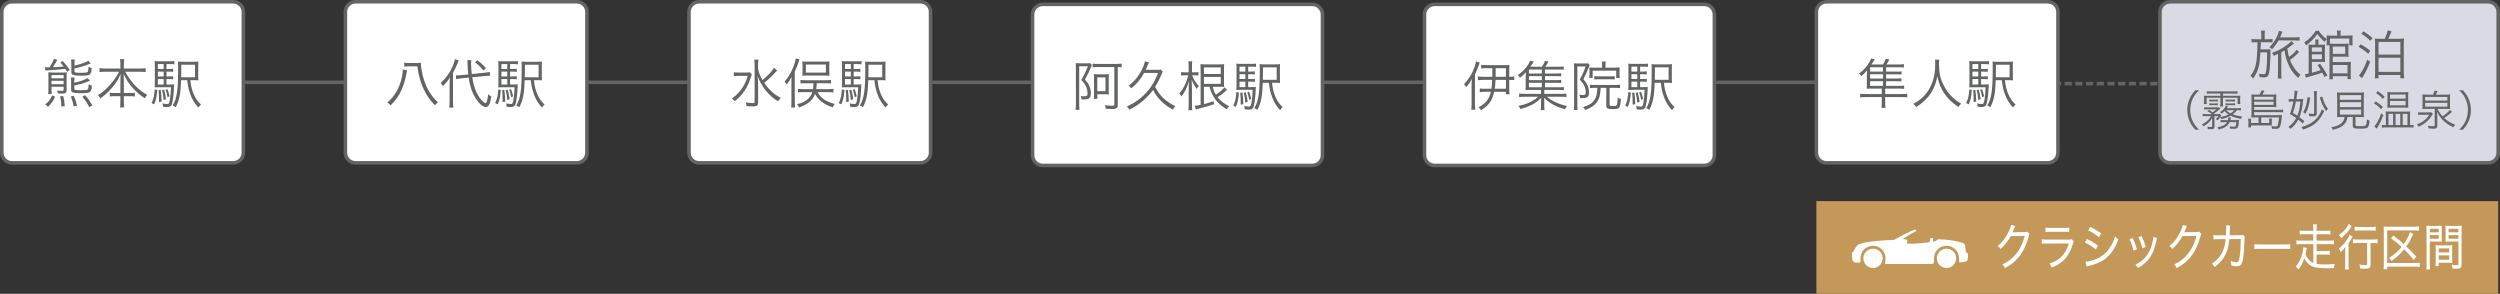
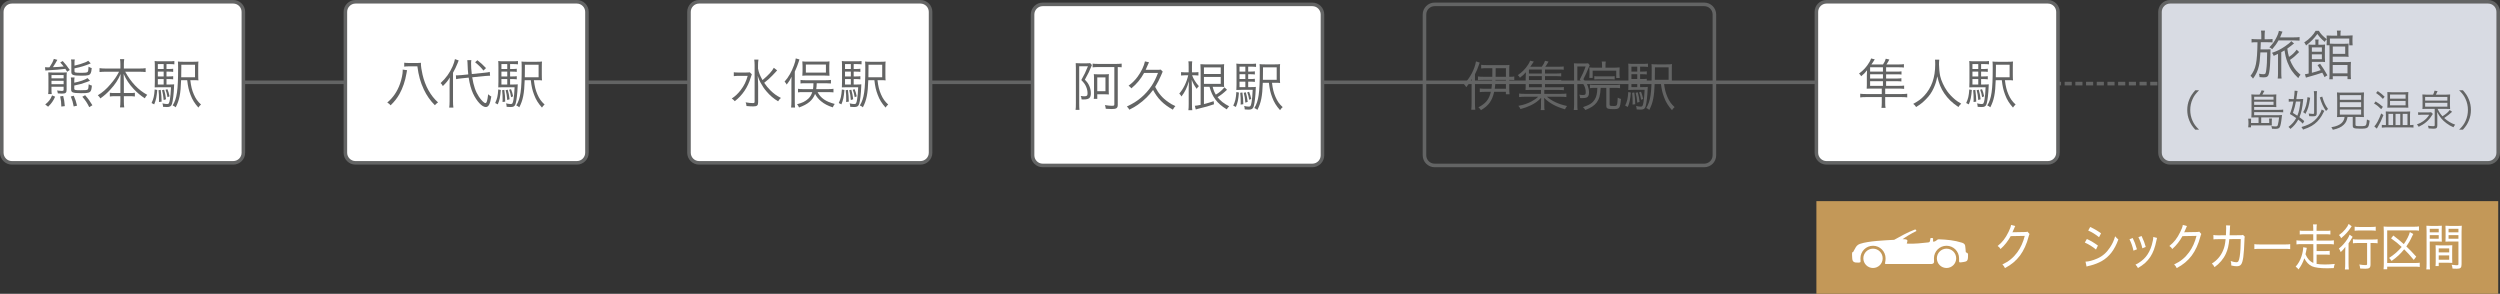
<svg xmlns="http://www.w3.org/2000/svg" version="1.1" id="レイヤー_1" x="0px" y="0px" width="701px" height="82.39px" viewBox="0 0 701 82.39" enable-background="new 0 0 701 82.39" xml:space="preserve">
  <rect x="0" y="0" width="701" height="82.39" fill="#333333" stroke="none" />
  <g>
    <line fill="none" stroke="#636464" stroke-linejoin="round" stroke-dasharray="2,1" x1="566.924" y1="23.445" x2="615.633" y2="23.445" />
    <g>
      <line fill="none" stroke="#636464" stroke-miterlimit="10" x1="55.309" y1="23.08" x2="564.562" y2="23.08" />
      <g>
        <g>
          <path fill="#FFFFFF" d="M68.242,42.827c0,1.56-1.275,2.835-2.834,2.835H3.334c-1.559,0-2.834-1.275-2.834-2.835V3.334      C0.5,1.776,1.775,0.5,3.334,0.5h62.073c1.559,0,2.834,1.276,2.834,2.834V42.827z" />
          <path fill="none" stroke="#636464" stroke-miterlimit="10" d="M68.242,42.827c0,1.56-1.275,2.835-2.834,2.835H3.334      c-1.559,0-2.834-1.275-2.834-2.835V3.334C0.5,1.776,1.775,0.5,3.334,0.5h62.073c1.559,0,2.834,1.276,2.834,2.834V42.827z" />
        </g>
        <g>
          <g>
            <path fill="#636464" d="M12.606,18.853c0.225,0.016,0.48,0.03,0.84,0.03c0.06,0,0.09,0,0.435-0.015       c0.645-0.976,0.945-1.545,1.215-2.355l0.99,0.271c-0.285,0.54-0.84,1.439-1.245,2.055c1.26-0.045,1.755-0.075,3.015-0.195       c-0.33-0.42-0.495-0.63-0.96-1.125l0.69-0.404c0.735,0.795,1.26,1.455,1.98,2.505l-0.735,0.495       c-0.255-0.42-0.3-0.495-0.51-0.81c-2.025,0.24-2.4,0.27-4.77,0.405c-0.27,0.015-0.6,0.045-0.825,0.075L12.606,18.853z        M12.681,29.293c1.035-0.84,1.47-1.425,1.92-2.55l0.855,0.375c-0.54,1.2-0.99,1.845-1.965,2.805L12.681,29.293z M14.436,24.943       c0,0.69,0.015,1.14,0.075,1.44h-1.005c0.06-0.39,0.075-0.795,0.075-1.545v-3.315c0-0.675-0.015-0.885-0.045-1.229       c0.27,0.03,0.66,0.045,1.335,0.045h2.595c0.66,0,0.975-0.015,1.275-0.06c-0.045,0.315-0.06,0.795-0.06,1.5v3.36       c0,0.885-0.27,1.11-1.335,1.11c-0.345,0-0.72-0.015-1.14-0.06c-0.03-0.345-0.06-0.465-0.21-0.81       c0.555,0.075,0.975,0.12,1.26,0.12c0.495,0,0.585-0.06,0.585-0.375v-0.81h-3.405V24.943z M17.841,21.958v-0.9h-3.405v0.9       H17.841z M17.841,23.608v-0.945h-3.405v0.945H17.841z M17.196,29.878c-0.015-1.065-0.09-1.74-0.33-2.85l0.855-0.12       c0.255,1.021,0.36,1.665,0.45,2.85L17.196,29.878z M20.826,23.188c1.56-0.3,3.075-0.84,3.72-1.29l0.69,0.765       c-0.09,0.03-0.195,0.075-0.315,0.105c-0.12,0.045-0.12,0.045-0.525,0.21c-1.305,0.48-2.13,0.72-3.57,1.005v0.855       c0,0.405,0.24,0.465,1.83,0.465c1.32,0,1.725-0.045,1.92-0.195c0.18-0.15,0.255-0.54,0.3-1.485       c0.405,0.24,0.525,0.285,0.885,0.375c-0.18,1.995-0.36,2.13-3.09,2.13c-1.245,0-1.95-0.075-2.325-0.255       c-0.285-0.15-0.405-0.36-0.405-0.78v-2.265c0-0.495-0.015-0.75-0.09-1.11h1.065c-0.075,0.33-0.09,0.6-0.09,1.08V23.188z        M20.661,29.848c-0.21-1.155-0.39-1.755-0.81-2.79l0.84-0.21c0.48,1.14,0.63,1.59,0.915,2.775L20.661,29.848z M20.886,18.403       c1.05-0.225,2.115-0.555,3.075-0.945c0.36-0.15,0.51-0.24,0.78-0.42l0.705,0.735c-1.709,0.705-2.625,0.99-4.56,1.395v0.765       c0,0.42,0.24,0.48,1.845,0.48c1.275,0,1.68-0.061,1.845-0.255c0.15-0.165,0.225-0.585,0.255-1.47       c0.36,0.225,0.525,0.3,0.885,0.405c-0.06,0.765-0.135,1.095-0.255,1.365c-0.315,0.66-0.705,0.765-2.685,0.765       c-2.265,0-2.775-0.195-2.775-1.035v-2.399c0-0.495-0.015-0.795-0.09-1.11h1.065c-0.075,0.33-0.09,0.57-0.09,1.05V18.403z        M25.025,30.058c-0.6-1.23-1.035-1.875-1.935-2.925l0.78-0.436c0.84,0.945,1.335,1.65,2.04,2.805L25.025,30.058z" />
            <path fill="#636464" d="M29.556,20.113c-0.585,0-1.095,0.03-1.65,0.09v-1.095c0.555,0.075,0.99,0.105,1.65,0.105h4.2v-1.275       c0-0.495-0.03-0.855-0.105-1.365h1.185c-0.075,0.45-0.105,0.885-0.105,1.35v1.29h4.425c0.75,0,1.245-0.03,1.68-0.105v1.095       c-0.63-0.061-1.08-0.09-1.68-0.09h-4.05c1.68,3.03,3.689,5.13,6.18,6.48c-0.315,0.345-0.48,0.57-0.69,0.975       c-1.215-0.81-2.145-1.59-3.12-2.625c-1.245-1.32-2.085-2.595-2.805-4.215c0.045,0.9,0.06,1.455,0.06,1.95v3.405h1.635       c0.735,0,1.065-0.015,1.455-0.075v1.05c-0.45-0.075-0.81-0.09-1.485-0.09h-1.605v1.425c0,0.705,0.03,1.245,0.105,1.725h-1.185       c0.075-0.524,0.105-1.05,0.105-1.74v-1.41h-1.44c-0.705,0-1.065,0.015-1.515,0.09v-1.05c0.39,0.06,0.72,0.075,1.485,0.075h1.47       v-3.405c0-0.555,0.015-1.125,0.06-1.935c-0.69,1.635-1.485,2.865-2.835,4.335c-0.945,1.035-1.755,1.755-2.85,2.52       c-0.225-0.405-0.345-0.555-0.705-0.885c1.29-0.78,2.37-1.695,3.51-3.045c1.125-1.29,1.77-2.25,2.445-3.555H29.556z" />
            <path fill="#636464" d="M44.091,25.228c-0.165,1.995-0.345,2.82-0.855,4.035l-0.735-0.375c0.57-1.23,0.735-1.935,0.87-3.81       L44.091,25.228z M46.686,23.698h0.75c0.735,0,1.11-0.015,1.395-0.06c-0.015,0.165-0.015,0.285-0.03,0.6       c-0.06,1.95-0.315,4.11-0.585,4.92c-0.225,0.646-0.57,0.855-1.41,0.855c-0.285,0-0.6-0.016-1.095-0.061c0-0.06,0-0.075,0-0.12       c0-0.255-0.06-0.555-0.165-0.84c0.57,0.12,1.02,0.18,1.32,0.18c0.465,0,0.585-0.195,0.78-1.29c0.135-0.75,0.24-1.89,0.3-3.42       h-3.195c-0.6,0-0.96,0.015-1.38,0.045c0.03-0.33,0.045-0.705,0.045-1.545v-4.11c0-0.96-0.015-1.305-0.06-1.739       c0.435,0.06,0.81,0.075,1.65,0.075h2.355c0.69,0,1.065-0.015,1.53-0.075v0.93c-0.45-0.06-0.81-0.075-1.41-0.075h-0.795v1.38       h0.57c0.6,0,0.945-0.015,1.305-0.075v0.885c-0.39-0.06-0.735-0.075-1.305-0.075h-0.57v1.35h0.57c0.6,0,0.945-0.015,1.305-0.075       v0.885c-0.39-0.06-0.735-0.075-1.305-0.075h-0.57V23.698z M45.891,17.968h-1.635v1.38h1.635V17.968z M45.891,20.083h-1.635       v1.35h1.635V20.083z M44.256,22.168v1.53h1.635v-1.53H44.256z M45.066,25.198c0.195,1.545,0.225,1.905,0.255,3.3l-0.75,0.105       c0.015-0.27,0.015-0.48,0.015-0.615c0-1.095-0.03-1.785-0.135-2.7L45.066,25.198z M46.026,25.153       c0.27,0.945,0.39,1.605,0.525,2.685l-0.66,0.21c-0.12-1.305-0.21-1.86-0.45-2.76L46.026,25.153z M46.941,25.003       c0.3,0.734,0.39,1.05,0.6,2.01l-0.57,0.24c-0.18-1.02-0.27-1.35-0.555-2.084L46.941,25.003z M53.361,22.483       c0.225,1.8,0.465,2.775,0.99,3.99c0.54,1.23,1.065,1.965,2.01,2.835c-0.3,0.255-0.51,0.495-0.735,0.854       c-1.065-1.2-1.695-2.205-2.205-3.584c-0.495-1.305-0.72-2.265-0.93-4.095h-1.71c-0.12,3.78-0.48,5.61-1.515,7.605       c-0.285-0.24-0.45-0.345-0.855-0.525c1.2-1.935,1.53-4.245,1.53-10.529c0-0.945-0.015-1.38-0.06-1.785       c0.435,0.06,0.84,0.075,1.65,0.075h2.49c0.825,0,1.215-0.016,1.62-0.075c-0.045,0.345-0.06,0.705-0.06,1.635v2.04       c0,0.885,0.015,1.26,0.06,1.62c-0.285-0.045-0.735-0.061-1.44-0.061H53.361z M54.681,21.658v-3.51h-3.84v0.75       c0,0.42-0.015,1.335-0.03,2.76H54.681z" />
          </g>
        </g>
      </g>
      <g>
        <g>
          <path fill="#FFFFFF" d="M164.586,42.827c0,1.56-1.275,2.835-2.834,2.835H99.678c-1.559,0-2.834-1.275-2.834-2.835V3.334      c0-1.559,1.275-2.834,2.834-2.834h62.073c1.559,0,2.834,1.276,2.834,2.834V42.827z" />
          <path fill="none" stroke="#636464" stroke-miterlimit="10" d="M164.586,42.827c0,1.56-1.275,2.835-2.834,2.835H99.678      c-1.559,0-2.834-1.275-2.834-2.835V3.334c0-1.559,1.275-2.834,2.834-2.834h62.073c1.559,0,2.834,1.276,2.834,2.834V42.827z" />
        </g>
        <g>
          <g>
            <path fill="#636464" d="M114.139,19.678c-0.06,0.18-0.06,0.255-0.18,0.975c-0.33,2.025-1.05,4.11-1.95,5.715       c-0.675,1.185-1.44,2.16-2.49,3.165c-0.3-0.36-0.54-0.57-0.93-0.78c1.635-1.38,2.805-3.09,3.57-5.25       c0.45-1.275,0.765-2.79,0.765-3.675c0-0.061,0-0.15-0.015-0.315L114.139,19.678z M116.404,17.668c0.78,0,1.26-0.015,1.635-0.06       c-0.015,0.12-0.015,0.195-0.015,0.24c0,0.72,0.165,1.83,0.45,3.06c0.735,3.21,2.28,5.97,4.35,7.8       c-0.465,0.345-0.465,0.345-0.885,0.795c-1.26-1.23-2.295-2.715-3.105-4.425c-0.945-2.025-1.47-3.915-1.8-6.48h-2.175       c-0.675,0-1.14,0.03-1.515,0.09v-1.11c0.36,0.06,0.81,0.09,1.53,0.09H116.404z" />
            <path fill="#636464" d="M126.064,23.578c0-0.705,0.015-1.215,0.06-1.86c-0.57,0.975-0.93,1.41-1.95,2.415       c-0.285-0.51-0.33-0.555-0.63-0.84c1.515-1.396,2.58-2.88,3.375-4.71c0.315-0.735,0.555-1.47,0.645-2.01l1.05,0.375       c-0.135,0.33-0.135,0.33-0.345,0.87c-0.3,0.795-0.795,1.785-1.245,2.58v7.98c0,0.705,0.03,1.245,0.105,1.785h-1.17       c0.075-0.51,0.105-0.99,0.105-1.83V23.578z M132.409,21.673c0.39,2.415,0.945,4.035,1.89,5.46c0.69,1.035,1.44,1.77,1.815,1.77       c0.18,0,0.3-0.135,0.42-0.495c0.135-0.42,0.24-1.095,0.345-1.979c0.375,0.33,0.6,0.495,0.885,0.645       c-0.345,2.146-0.765,2.94-1.56,2.94c-1.035,0-2.535-1.605-3.555-3.78c-0.555-1.215-0.96-2.67-1.23-4.47l-2.04,0.21       c-0.63,0.06-1.035,0.12-1.485,0.225l-0.06-1.08c0.18,0.015,0.24,0.015,0.3,0.015c0.285,0,0.795-0.03,1.215-0.075l1.95-0.195       c-0.105-0.96-0.165-1.86-0.18-2.625c-0.015-0.645-0.045-1.065-0.105-1.365l1.155-0.015c-0.06,0.285-0.075,0.555-0.075,0.99       c0,0.9,0.045,1.665,0.195,2.91l3.525-0.36c0.855-0.09,1.155-0.135,1.515-0.24l0.09,1.08c-0.09,0-0.12,0-0.165,0h-0.195       c-0.195,0-0.72,0.03-1.14,0.075L132.409,21.673z M133.864,16.888c0.96,0.75,1.47,1.215,2.415,2.205l-0.72,0.69       c-0.615-0.795-1.395-1.56-2.34-2.325L133.864,16.888z" />
            <path fill="#636464" d="M140.434,25.228c-0.165,1.995-0.345,2.82-0.855,4.035l-0.735-0.375c0.57-1.23,0.735-1.935,0.87-3.81       L140.434,25.228z M143.029,23.698h0.75c0.735,0,1.11-0.015,1.395-0.06c-0.015,0.165-0.015,0.285-0.03,0.6       c-0.06,1.95-0.315,4.11-0.585,4.92c-0.225,0.646-0.57,0.855-1.41,0.855c-0.285,0-0.6-0.016-1.095-0.061c0-0.06,0-0.075,0-0.12       c0-0.255-0.06-0.555-0.165-0.84c0.57,0.12,1.02,0.18,1.32,0.18c0.465,0,0.585-0.195,0.78-1.29c0.135-0.75,0.24-1.89,0.3-3.42       h-3.195c-0.6,0-0.96,0.015-1.38,0.045c0.03-0.33,0.045-0.705,0.045-1.545v-4.11c0-0.96-0.015-1.305-0.06-1.739       c0.435,0.06,0.81,0.075,1.65,0.075h2.355c0.69,0,1.065-0.015,1.53-0.075v0.93c-0.45-0.06-0.81-0.075-1.41-0.075h-0.795v1.38       h0.57c0.6,0,0.945-0.015,1.305-0.075v0.885c-0.39-0.06-0.735-0.075-1.305-0.075h-0.57v1.35h0.57c0.6,0,0.945-0.015,1.305-0.075       v0.885c-0.39-0.06-0.735-0.075-1.305-0.075h-0.57V23.698z M142.234,17.968h-1.635v1.38h1.635V17.968z M142.234,20.083h-1.635       v1.35h1.635V20.083z M140.599,22.168v1.53h1.635v-1.53H140.599z M141.409,25.198c0.195,1.545,0.225,1.905,0.255,3.3       l-0.75,0.105c0.015-0.27,0.015-0.48,0.015-0.615c0-1.095-0.03-1.785-0.135-2.7L141.409,25.198z M142.369,25.153       c0.27,0.945,0.39,1.605,0.525,2.685l-0.66,0.21c-0.12-1.305-0.21-1.86-0.45-2.76L142.369,25.153z M143.284,25.003       c0.3,0.734,0.39,1.05,0.6,2.01l-0.57,0.24c-0.18-1.02-0.27-1.35-0.555-2.084L143.284,25.003z M149.704,22.483       c0.225,1.8,0.465,2.775,0.99,3.99c0.54,1.23,1.065,1.965,2.01,2.835c-0.3,0.255-0.51,0.495-0.735,0.854       c-1.065-1.2-1.695-2.205-2.205-3.584c-0.495-1.305-0.72-2.265-0.93-4.095h-1.71c-0.12,3.78-0.48,5.61-1.515,7.605       c-0.285-0.24-0.45-0.345-0.855-0.525c1.2-1.935,1.53-4.245,1.53-10.529c0-0.945-0.015-1.38-0.06-1.785       c0.435,0.06,0.84,0.075,1.65,0.075h2.49c0.825,0,1.215-0.016,1.62-0.075c-0.045,0.345-0.06,0.705-0.06,1.635v2.04       c0,0.885,0.015,1.26,0.06,1.62c-0.285-0.045-0.735-0.061-1.44-0.061H149.704z M151.024,21.658v-3.51h-3.84v0.75       c0,0.42-0.015,1.335-0.03,2.76H151.024z" />
          </g>
        </g>
      </g>
      <g>
        <g>
          <path fill="#FFFFFF" d="M260.93,42.827c0,1.56-1.275,2.835-2.834,2.835h-62.072c-1.559,0-2.834-1.275-2.834-2.835V3.334      c0-1.559,1.275-2.834,2.834-2.834h62.072c1.559,0,2.834,1.276,2.834,2.834V42.827z" />
          <path fill="none" stroke="#636464" stroke-miterlimit="10" d="M260.93,42.827c0,1.56-1.275,2.835-2.834,2.835h-62.072      c-1.559,0-2.834-1.275-2.834-2.835V3.334c0-1.559,1.275-2.834,2.834-2.834h62.072c1.559,0,2.834,1.276,2.834,2.834V42.827z" />
        </g>
        <g>
          <g>
            <path fill="#636464" d="M210.813,20.833c-0.12,0.3-0.135,0.36-0.315,0.93c-0.81,2.715-2.34,4.98-4.47,6.615       c-0.285-0.345-0.45-0.48-0.84-0.75c0.975-0.645,1.71-1.335,2.49-2.34c0.96-1.26,1.53-2.4,1.979-4.02h-2.475       c-0.63,0-1.065,0.03-1.425,0.09v-1.095c0.375,0.06,0.75,0.075,1.455,0.075h1.605c0.795,0,1.14-0.015,1.425-0.06L210.813,20.833       z M217.908,19.738c-0.195,0.195-0.195,0.195-0.42,0.465c-0.36,0.42-1.38,1.455-1.935,1.965c-0.42,0.375-0.42,0.375-1.275,1.05       c0.525,0.78,1.125,1.515,1.77,2.145c0.9,0.885,1.695,1.47,2.925,2.1c-0.375,0.33-0.54,0.525-0.795,0.945       c-1.23-0.734-2.28-1.635-3.225-2.745c-0.66-0.765-1.2-1.56-1.695-2.49c-0.36-0.675-0.51-1.035-0.795-1.905       c0.09,1.305,0.12,2.13,0.12,2.925v4.44c0,0.944-0.3,1.2-1.365,1.2c-0.57,0-1.185-0.03-1.905-0.105       c-0.03-0.435-0.09-0.645-0.24-1.035c0.84,0.15,1.425,0.21,2.01,0.21c0.42,0,0.51-0.075,0.51-0.435V18.223       c0-0.54-0.03-1.02-0.105-1.515h1.185c-0.09,0.48-0.12,0.96-0.12,1.5v1.035c0.195,1.064,0.54,1.965,1.26,3.209       c1.695-1.425,2.685-2.505,3.165-3.45L217.908,19.738z" />
            <path fill="#636464" d="M221.914,23.323c0-0.75,0-1.125,0.045-1.8c-0.39,0.825-0.66,1.275-1.365,2.19       c-0.195-0.36-0.315-0.525-0.6-0.825c1.095-1.215,1.965-2.745,2.625-4.56c0.3-0.811,0.435-1.32,0.51-1.95l1.035,0.285       c-0.105,0.3-0.15,0.42-0.27,0.825c-0.3,0.915-0.48,1.35-1.035,2.609v8.31c0,0.69,0.015,1.275,0.075,1.755h-1.11       c0.06-0.54,0.09-1.02,0.09-1.8V23.323z M227.973,24.988c0.075-0.495,0.105-0.944,0.12-1.649h-2.31       c-0.615,0-0.975,0.015-1.32,0.075v-1.005c0.36,0.06,0.735,0.09,1.305,0.09h5.805c0.6,0,1.035-0.03,1.425-0.09v1.005       c-0.42-0.045-0.885-0.075-1.41-0.075h-2.58c-0.015,0.675-0.045,1.064-0.135,1.649h3.405c0.6,0,1.005-0.03,1.425-0.09v1.005       c-0.42-0.045-0.87-0.075-1.41-0.075h-3.045c0.87,1.68,2.325,2.685,4.815,3.315c-0.24,0.3-0.36,0.51-0.555,0.96       c-1.395-0.45-2.4-0.975-3.314-1.74c-0.705-0.585-1.245-1.26-1.65-2.024c-0.69,1.8-2.01,2.91-4.5,3.794       c-0.135-0.345-0.285-0.585-0.555-0.9c1.545-0.42,2.325-0.81,3.165-1.575c0.48-0.45,0.84-1.035,1.11-1.83h-2.685       c-0.63,0-0.945,0.015-1.32,0.075v-1.005c0.405,0.06,0.75,0.09,1.305,0.09H227.973z M225.033,18.478       c0-0.51-0.015-0.87-0.06-1.274c0.375,0.06,0.795,0.075,1.59,0.075h4.425c1.005,0,1.245-0.015,1.605-0.075       c-0.045,0.45-0.06,0.735-0.06,1.29v1.47c0,0.57,0.015,0.9,0.06,1.275c-0.465-0.045-0.885-0.06-1.56-0.06h-4.515       c-0.75,0-1.095,0.015-1.545,0.06c0.045-0.39,0.06-0.765,0.06-1.29V18.478z M225.963,20.353h5.625v-2.265h-5.625V20.353z" />
            <path fill="#636464" d="M236.778,25.228c-0.165,1.995-0.345,2.82-0.855,4.035l-0.735-0.375c0.57-1.23,0.735-1.935,0.87-3.81       L236.778,25.228z M239.374,23.698h0.75c0.735,0,1.11-0.015,1.395-0.06c-0.015,0.165-0.015,0.285-0.03,0.6       c-0.06,1.95-0.315,4.11-0.585,4.92c-0.225,0.646-0.57,0.855-1.41,0.855c-0.285,0-0.6-0.016-1.095-0.061c0-0.06,0-0.075,0-0.12       c0-0.255-0.06-0.555-0.165-0.84c0.57,0.12,1.02,0.18,1.32,0.18c0.465,0,0.585-0.195,0.78-1.29c0.135-0.75,0.24-1.89,0.3-3.42       h-3.195c-0.6,0-0.96,0.015-1.38,0.045c0.03-0.33,0.045-0.705,0.045-1.545v-4.11c0-0.96-0.015-1.305-0.06-1.739       c0.435,0.06,0.81,0.075,1.65,0.075h2.355c0.69,0,1.065-0.015,1.53-0.075v0.93c-0.45-0.06-0.81-0.075-1.41-0.075h-0.795v1.38       h0.57c0.6,0,0.945-0.015,1.305-0.075v0.885c-0.39-0.06-0.735-0.075-1.305-0.075h-0.57v1.35h0.57c0.6,0,0.945-0.015,1.305-0.075       v0.885c-0.39-0.06-0.735-0.075-1.305-0.075h-0.57V23.698z M238.579,17.968h-1.635v1.38h1.635V17.968z M238.579,20.083h-1.635       v1.35h1.635V20.083z M236.943,22.168v1.53h1.635v-1.53H236.943z M237.753,25.198c0.195,1.545,0.225,1.905,0.255,3.3       l-0.75,0.105c0.015-0.27,0.015-0.48,0.015-0.615c0-1.095-0.03-1.785-0.135-2.7L237.753,25.198z M238.713,25.153       c0.27,0.945,0.39,1.605,0.525,2.685l-0.66,0.21c-0.12-1.305-0.21-1.86-0.45-2.76L238.713,25.153z M239.628,25.003       c0.3,0.734,0.39,1.05,0.6,2.01l-0.57,0.24c-0.18-1.02-0.27-1.35-0.555-2.084L239.628,25.003z M246.048,22.483       c0.225,1.8,0.465,2.775,0.99,3.99c0.54,1.23,1.065,1.965,2.01,2.835c-0.3,0.255-0.51,0.495-0.735,0.854       c-1.065-1.2-1.695-2.205-2.205-3.584c-0.495-1.305-0.72-2.265-0.93-4.095h-1.71c-0.12,3.78-0.48,5.61-1.515,7.605       c-0.285-0.24-0.45-0.345-0.855-0.525c1.2-1.935,1.53-4.245,1.53-10.529c0-0.945-0.015-1.38-0.06-1.785       c0.435,0.06,0.84,0.075,1.65,0.075h2.49c0.825,0,1.215-0.016,1.62-0.075c-0.045,0.345-0.06,0.705-0.06,1.635v2.04       c0,0.885,0.015,1.26,0.06,1.62c-0.285-0.045-0.735-0.061-1.44-0.061H246.048z M247.368,21.658v-3.51h-3.84v0.75       c0,0.42-0.015,1.335-0.03,2.76H247.368z" />
          </g>
        </g>
      </g>
      <g>
        <g>
          <path fill="#FFFFFF" d="M577.059,42.827c0,1.56-1.275,2.835-2.834,2.835H512.15c-1.559,0-2.834-1.275-2.834-2.835V3.334      c0-1.559,1.275-2.834,2.834-2.834h62.074c1.559,0,2.834,1.276,2.834,2.834V42.827z" />
          <path fill="none" stroke="#636464" stroke-miterlimit="10" d="M577.059,42.827c0,1.56-1.275,2.835-2.834,2.835H512.15      c-1.559,0-2.834-1.275-2.834-2.835V3.334c0-1.559,1.275-2.834,2.834-2.834h62.074c1.559,0,2.834,1.276,2.834,2.834V42.827z" />
        </g>
        <g>
          <g>
            <path fill="#636464" d="M528.862,24.073h3.51c0.675,0,1.11-0.015,1.545-0.075v0.93c-0.45-0.06-0.87-0.09-1.53-0.09h-3.779v1.53       h4.604c0.69,0,1.14-0.03,1.575-0.09v1.035c-0.42-0.06-0.96-0.09-1.575-0.09h-4.604v1.62c0,0.66,0.015,0.975,0.105,1.395h-1.156       c0.061-0.36,0.091-0.69,0.091-1.395v-1.62h-4.47c-0.676,0-1.125,0.03-1.575,0.09v-1.035c0.42,0.061,0.87,0.09,1.575,0.09h4.47       v-1.53h-3.21c-0.314,0-0.525,0-1.02,0.03c0.029-0.24,0.045-0.585,0.045-1.005v-2.7c0-0.391,0.029-1.23,0.06-1.47       c-0.511,0.675-0.931,1.11-1.649,1.68c-0.211-0.36-0.346-0.525-0.601-0.75c1.245-0.9,2.146-1.89,2.94-3.255       c0.254-0.45,0.359-0.69,0.435-0.975l1.034,0.255c-0.479,0.78-0.719,1.125-0.944,1.425h3.255c0.391-0.57,0.63-1.05,0.779-1.605       l1.006,0.225c-0.24,0.465-0.555,1.005-0.811,1.38h3.405c0.646,0,1.005-0.016,1.485-0.09v0.96       c-0.42-0.06-0.735-0.075-1.41-0.075h-3.585v1.215h2.954c0.615,0,0.9-0.015,1.365-0.075v0.9       c-0.404-0.06-0.675-0.075-1.365-0.075h-2.954v1.185h2.925c0.6,0,0.93-0.015,1.365-0.09v0.915       c-0.375-0.06-0.69-0.075-1.365-0.075h-2.925V24.073z M527.977,18.869h-3.6v1.215h3.6V18.869z M527.977,20.833h-3.6v1.185h3.6       V20.833z M524.377,22.768v1.305h3.6v-1.305H524.377z" />
            <path fill="#636464" d="M543.771,16.739c-0.045,0.255-0.074,0.854-0.074,1.335c0,0.885,0.15,2.415,0.33,3.255       c0.255,1.2,1.064,2.97,1.935,4.199c0.601,0.84,1.41,1.695,2.22,2.37c0.48,0.405,0.87,0.66,1.74,1.17       c-0.359,0.33-0.525,0.51-0.779,0.945c-1.83-1.245-2.91-2.295-3.976-3.84c-0.93-1.365-1.5-2.76-1.95-4.77       c-0.27,1.425-0.524,2.235-1.035,3.345c-0.524,1.155-1.185,2.115-2.145,3.075c-0.84,0.87-1.455,1.365-2.76,2.19       c-0.255-0.405-0.436-0.601-0.811-0.885c1.516-0.84,2.19-1.335,3.061-2.265c2.085-2.234,3.105-5.114,3.105-8.805       c0-0.63-0.016-0.93-0.061-1.319H543.771z" />
            <path fill="#636464" d="M552.907,25.228c-0.165,1.995-0.345,2.82-0.854,4.035l-0.735-0.375c0.57-1.23,0.735-1.935,0.87-3.81       L552.907,25.228z M555.502,23.698h0.75c0.735,0,1.11-0.015,1.396-0.06c-0.015,0.165-0.015,0.285-0.03,0.6       c-0.061,1.95-0.314,4.11-0.585,4.92c-0.226,0.646-0.569,0.855-1.41,0.855c-0.284,0-0.6-0.016-1.095-0.061       c0-0.06,0-0.075,0-0.12c0-0.255-0.061-0.555-0.165-0.84c0.569,0.12,1.021,0.18,1.319,0.18c0.466,0,0.586-0.195,0.781-1.29       c0.135-0.75,0.239-1.89,0.299-3.42h-3.194c-0.601,0-0.96,0.015-1.38,0.045c0.029-0.33,0.045-0.705,0.045-1.545v-4.11       c0-0.96-0.016-1.305-0.061-1.739c0.436,0.06,0.811,0.075,1.65,0.075h2.355c0.689,0,1.064-0.015,1.529-0.075v0.93       c-0.449-0.06-0.81-0.075-1.41-0.075h-0.795v1.38h0.57c0.6,0,0.945-0.015,1.305-0.075v0.885c-0.39-0.06-0.734-0.075-1.305-0.075       h-0.57v1.35h0.57c0.6,0,0.945-0.015,1.305-0.075v0.885c-0.39-0.06-0.734-0.075-1.305-0.075h-0.57V23.698z M554.707,17.968       h-1.635v1.38h1.635V17.968z M554.707,20.083h-1.635v1.35h1.635V20.083z M553.072,22.168v1.53h1.635v-1.53H553.072z        M553.883,25.198c0.194,1.545,0.225,1.905,0.254,3.3l-0.75,0.105c0.016-0.27,0.016-0.48,0.016-0.615       c0-1.095-0.029-1.785-0.135-2.7L553.883,25.198z M554.842,25.153c0.271,0.945,0.391,1.605,0.525,2.685l-0.66,0.21       c-0.119-1.305-0.209-1.86-0.449-2.76L554.842,25.153z M555.758,25.003c0.299,0.734,0.39,1.05,0.6,2.01l-0.57,0.24       c-0.18-1.02-0.27-1.35-0.555-2.084L555.758,25.003z M562.178,22.483c0.225,1.8,0.465,2.775,0.989,3.99       c0.54,1.23,1.065,1.965,2.01,2.835c-0.3,0.255-0.51,0.495-0.735,0.854c-1.064-1.2-1.694-2.205-2.205-3.584       c-0.494-1.305-0.719-2.265-0.93-4.095h-1.709c-0.121,3.78-0.48,5.61-1.516,7.605c-0.285-0.24-0.449-0.345-0.855-0.525       c1.201-1.935,1.531-4.245,1.531-10.529c0-0.945-0.016-1.38-0.061-1.785c0.436,0.06,0.84,0.075,1.65,0.075h2.489       c0.825,0,1.215-0.016,1.62-0.075c-0.045,0.345-0.061,0.705-0.061,1.635v2.04c0,0.885,0.016,1.26,0.061,1.62       c-0.285-0.045-0.734-0.061-1.439-0.061H562.178z M563.497,21.658v-3.51h-3.84v0.75c0,0.42-0.015,1.335-0.03,2.76H563.497z" />
          </g>
        </g>
      </g>
      <g>
        <g>
-           <path fill="#FFFFFF" d="M480.715,43.555c0,1.559-1.275,2.835-2.834,2.835H402.26c-1.56,0-2.835-1.276-2.835-2.835V4.063      c0-1.56,1.275-2.835,2.835-2.835h75.621c1.559,0,2.834,1.275,2.834,2.835V43.555z" />
          <path fill="none" stroke="#636464" stroke-miterlimit="10" d="M480.715,43.555c0,1.559-1.275,2.835-2.834,2.835H402.26      c-1.56,0-2.835-1.276-2.835-2.835V4.063c0-1.56,1.275-2.835,2.835-2.835h75.621c1.559,0,2.834,1.275,2.834,2.835V43.555z" />
        </g>
        <g>
          <g>
            <path fill="#636464" d="M414.914,17.555c-0.061,0.165-0.061,0.165-0.285,0.795c-0.301,0.9-0.555,1.5-1.051,2.475v8.16       c0,0.765,0.031,1.275,0.091,1.785h-1.125c0.06-0.54,0.09-1.08,0.09-1.83v-4.965c0-0.72,0.015-1.275,0.06-1.83       c-0.435,0.825-0.689,1.215-1.56,2.31c-0.181-0.33-0.33-0.54-0.63-0.855c1.71-1.755,3.015-4.23,3.359-6.39L414.914,17.555z        M418.438,21.53c0.015-0.495,0.015-0.825,0.015-1.395v-1.02h-1.664c-0.556,0-1.065,0.03-1.471,0.09V18.17       c0.391,0.06,0.811,0.09,1.561,0.09h5.039c0.66,0,1.051-0.015,1.336-0.06c-0.045,0.345-0.061,0.765-0.061,1.335v1.995h0.21       c0.63,0,0.825-0.015,1.2-0.09v1.035c-0.36-0.06-0.631-0.075-1.2-0.075h-0.21v2.49c0,0.585,0.029,1.11,0.09,1.545h-1.035v-0.69       h-3.285c-0.584,2.535-1.529,3.855-3.704,5.145c-0.226-0.345-0.39-0.525-0.72-0.795c2.1-1.095,3-2.235,3.494-4.35h-1.635       c-0.585,0-1.095,0.03-1.47,0.09V24.8c0.39,0.06,0.854,0.09,1.455,0.09h1.815c0.104-0.72,0.18-1.485,0.209-2.49h-2.445       c-0.6,0-1.139,0.03-1.545,0.09v-1.05c0.361,0.06,0.886,0.09,1.545,0.09H418.438z M419.338,22.4       c-0.045,1.065-0.104,1.785-0.209,2.49h3.135V22.4H419.338z M422.264,21.53v-2.415h-2.881v0.975c0,0.63,0,0.915-0.014,1.439       H422.264z" />
            <path fill="#636464" d="M433.213,24.47h3.916c0.674,0,0.975-0.015,1.379-0.075v0.9c-0.404-0.06-0.72-0.075-1.364-0.075h-4.125       v1.095h4.515c0.855,0,1.29-0.015,1.68-0.09v0.99c-0.524-0.06-0.99-0.09-1.68-0.09h-3.779c1.395,1.215,3.344,2.115,5.639,2.595       c-0.27,0.345-0.404,0.555-0.569,0.93c-2.64-0.78-4.35-1.71-5.85-3.225c0.045,0.54,0.045,0.72,0.045,1.14v1.17       c0,0.645,0.015,0.825,0.09,1.125h-1.11c0.076-0.33,0.09-0.585,0.09-1.11v-1.185c0-0.105,0-0.24,0.016-0.405       c0-0.15,0-0.255,0.016-0.3c0-0.255,0-0.255,0.015-0.435c-0.9,0.945-1.74,1.545-2.925,2.115c-0.855,0.42-1.785,0.75-2.865,1.035       c-0.18-0.39-0.33-0.6-0.6-0.9c1.484-0.27,2.504-0.615,3.645-1.215c0.795-0.42,1.38-0.825,1.92-1.335h-3.705       c-0.675,0-1.14,0.03-1.65,0.09v-0.99c0.375,0.06,0.811,0.09,1.65,0.09h4.484V25.22h-3.299c-0.555,0-0.721,0-1.035,0.03       c0.029-0.225,0.045-0.6,0.045-1.005v-2.52c0-0.54,0.016-1.005,0.061-1.47c-0.541,0.615-0.916,0.975-1.666,1.545       c-0.18-0.315-0.33-0.48-0.6-0.735c1.23-0.854,2.13-1.755,2.91-2.97c0.24-0.375,0.435-0.75,0.539-1.08l1.035,0.255       c-0.719,1.095-0.719,1.095-0.989,1.44h3.239c0.48-0.66,0.705-1.08,0.9-1.665l0.975,0.225c-0.375,0.69-0.645,1.095-0.914,1.44       h3.795c0.659,0,0.975-0.015,1.379-0.075v0.93c-0.39-0.06-0.689-0.075-1.305-0.075h-3.945v1.125h3.195       c0.6,0,0.915-0.015,1.35-0.09v0.9c-0.404-0.061-0.674-0.075-1.35-0.075h-3.195v1.125h3.195c0.615,0,0.9-0.015,1.35-0.09v0.899       c-0.359-0.06-0.689-0.075-1.35-0.075h-3.195V24.47z M432.328,19.49h-3.614v1.125h3.614V19.49z M432.328,21.35h-3.614v1.125       h3.614V21.35z M428.714,23.21v1.26h3.614v-1.26H428.714z" />
            <path fill="#636464" d="M441.374,18.89c0-0.405-0.015-0.765-0.046-1.14c0.226,0.03,0.556,0.045,1.006,0.045h2.055       c0.48,0,0.689-0.015,0.915-0.06l0.465,0.54c-0.045,0.09-0.135,0.271-0.226,0.48c-0.555,1.41-0.975,2.325-1.559,3.45       c0.719,0.87,1.004,1.305,1.244,1.935c0.21,0.555,0.33,1.185,0.33,1.8c0,0.855-0.255,1.305-0.795,1.455       c-0.285,0.075-0.705,0.12-1.17,0.12c-0.135,0-0.255,0-0.525-0.016c-0.045-0.42-0.104-0.645-0.225-0.96       c0.375,0.075,0.66,0.105,0.975,0.105c0.69,0,0.825-0.135,0.825-0.795c0-0.69-0.18-1.395-0.54-2.04       c-0.225-0.42-0.54-0.825-1.14-1.485c0.735-1.35,1.17-2.324,1.649-3.689h-2.324V29.45c0,0.6,0.015,0.96,0.074,1.395h-1.08       c0.061-0.405,0.091-0.84,0.091-1.395V18.89z M447.179,24.635c-0.585,0-0.945,0.015-1.365,0.09v-0.99       c0.39,0.06,0.825,0.09,1.38,0.09h5.641c0.614,0,1.034-0.03,1.424-0.09v0.99c-0.42-0.06-0.84-0.09-1.424-0.09h-1.5v4.709       c0,0.315,0.18,0.375,1.094,0.375c1.051,0,1.051,0,1.186-2.355c0.359,0.225,0.51,0.285,0.9,0.375       c-0.226,2.64-0.391,2.865-2.1,2.865c-0.691,0-1.111-0.03-1.396-0.105c-0.466-0.12-0.615-0.314-0.615-0.825v-5.04h-1.575       c-0.119,2.115-0.39,3.075-1.095,4.064c-0.659,0.885-1.56,1.5-3.194,2.145c-0.226-0.33-0.436-0.585-0.676-0.795       c1.905-0.645,2.7-1.17,3.315-2.19c0.479-0.78,0.646-1.53,0.72-3.225H447.179z M449.219,18.38c0-0.435-0.03-0.81-0.09-1.125       h1.14c-0.06,0.27-0.091,0.6-0.091,1.14v0.585h2.535c0.541,0,1.035-0.03,1.44-0.075c-0.03,0.315-0.045,0.465-0.045,0.96v0.99       c0,0.435,0.015,0.675,0.06,1.02h-0.975V19.82h-6.615v2.025h-0.93c0.045-0.39,0.045-0.54,0.045-1.02V19.85       c0-0.45,0-0.54-0.045-0.945c0.525,0.06,0.975,0.075,1.59,0.075h1.98V18.38z M447.043,21.35c0.36,0.045,0.601,0.06,1.141,0.06       h3.465c0.525,0,0.75-0.015,1.109-0.06v0.93c-0.39-0.045-0.689-0.06-1.109-0.06h-3.48c-0.42,0-0.779,0.015-1.125,0.06V21.35z" />
            <path fill="#636464" d="M457.289,25.955c-0.166,1.995-0.346,2.82-0.855,4.035l-0.734-0.375c0.569-1.23,0.734-1.935,0.869-3.81       L457.289,25.955z M459.884,24.425h0.75c0.735,0,1.11-0.016,1.395-0.061c-0.015,0.165-0.015,0.285-0.03,0.6       c-0.06,1.95-0.314,4.11-0.584,4.92c-0.226,0.645-0.57,0.855-1.41,0.855c-0.285,0-0.6-0.015-1.096-0.06c0-0.06,0-0.075,0-0.12       c0-0.255-0.06-0.556-0.164-0.84c0.569,0.12,1.02,0.18,1.319,0.18c0.466,0,0.585-0.195,0.78-1.29c0.135-0.75,0.24-1.89,0.3-3.42       h-3.194c-0.601,0-0.961,0.015-1.381,0.045c0.03-0.33,0.045-0.705,0.045-1.545v-4.11c0-0.96-0.015-1.305-0.06-1.74       c0.435,0.06,0.81,0.075,1.649,0.075h2.355c0.689,0,1.064-0.016,1.529-0.075v0.93c-0.449-0.06-0.809-0.075-1.409-0.075h-0.795       v1.38h0.569c0.601,0,0.945-0.015,1.306-0.075v0.885c-0.39-0.06-0.735-0.075-1.306-0.075h-0.569v1.35h0.569       c0.601,0,0.945-0.015,1.306-0.075v0.885c-0.39-0.06-0.735-0.075-1.306-0.075h-0.569V24.425z M459.089,18.695h-1.636v1.38h1.636       V18.695z M459.089,20.81h-1.636v1.35h1.636V20.81z M457.453,22.895v1.53h1.636v-1.53H457.453z M458.264,25.925       c0.195,1.545,0.225,1.905,0.255,3.3l-0.75,0.104c0.015-0.27,0.015-0.479,0.015-0.615c0-1.095-0.029-1.785-0.135-2.7       L458.264,25.925z M459.224,25.88c0.271,0.945,0.39,1.605,0.524,2.685l-0.659,0.21c-0.12-1.305-0.21-1.86-0.45-2.76       L459.224,25.88z M460.139,25.73c0.3,0.735,0.391,1.05,0.6,2.01l-0.57,0.24c-0.18-1.02-0.27-1.35-0.555-2.085L460.139,25.73z        M466.559,23.21c0.225,1.8,0.465,2.775,0.99,3.99c0.539,1.23,1.064,1.965,2.01,2.835c-0.301,0.255-0.51,0.495-0.735,0.855       c-1.065-1.2-1.694-2.205-2.205-3.584c-0.495-1.305-0.72-2.265-0.93-4.095h-1.71c-0.12,3.78-0.48,5.61-1.516,7.605       c-0.284-0.24-0.449-0.345-0.854-0.525c1.2-1.935,1.53-4.245,1.53-10.529c0-0.945-0.016-1.38-0.061-1.785       c0.436,0.06,0.84,0.075,1.65,0.075h2.49c0.824,0,1.215-0.015,1.619-0.075c-0.045,0.345-0.06,0.705-0.06,1.635v2.04       c0,0.885,0.015,1.26,0.06,1.62c-0.285-0.045-0.734-0.06-1.439-0.06H466.559z M467.879,22.385v-3.51h-3.84v0.75       c0,0.42-0.016,1.335-0.031,2.76H467.879z" />
          </g>
        </g>
      </g>
      <g>
        <g>
          <path fill="#FFFFFF" d="M370.822,43.555c0,1.559-1.275,2.835-2.834,2.835h-75.622c-1.559,0-2.834-1.276-2.834-2.835V4.063      c0-1.56,1.275-2.835,2.834-2.835h75.622c1.559,0,2.834,1.275,2.834,2.835V43.555z" />
          <path fill="none" stroke="#636464" stroke-miterlimit="10" d="M370.822,43.555c0,1.559-1.275,2.835-2.834,2.835h-75.622      c-1.559,0-2.834-1.276-2.834-2.835V4.063c0-1.56,1.275-2.835,2.834-2.835h75.622c1.559,0,2.834,1.275,2.834,2.835V43.555z" />
        </g>
        <g>
          <g>
            <path fill="#636464" d="M301.676,18.98c0-0.585-0.015-1.005-0.045-1.274c0.24,0.03,0.585,0.045,1.245,0.045h1.83       c0.495,0,0.72-0.015,0.96-0.061l0.51,0.54c-0.06,0.135-0.15,0.33-0.255,0.585c-0.39,1.021-0.705,1.68-1.725,3.525       c0.72,0.765,0.99,1.155,1.275,1.83c0.27,0.63,0.405,1.305,0.405,1.98c0,1.305-0.51,1.74-2.04,1.74c-0.15,0-0.285,0-0.57-0.016       c-0.015-0.435-0.06-0.6-0.24-0.96c0.315,0.045,0.705,0.09,0.915,0.09c0.81,0,1.005-0.165,1.005-0.81       c0-0.63-0.135-1.26-0.39-1.86c-0.3-0.705-0.6-1.11-1.365-1.89c0.795-1.38,1.29-2.415,1.86-3.854h-2.445v10.244       c0,0.99,0.015,1.561,0.075,1.98h-1.095c0.075-0.45,0.09-0.87,0.09-1.995V18.98z M308.216,18.8c-0.81,0-1.425,0.03-1.845,0.09       v-1.05c0.405,0.06,0.93,0.09,1.86,0.09h4.485c0.75,0,1.275-0.03,1.8-0.09v1.02c-0.525-0.045-0.555-0.045-1.095-0.06V29.39       c0,0.915-0.375,1.185-1.68,1.185c-0.45,0-0.99-0.03-1.68-0.075c-0.045-0.39-0.105-0.645-0.24-1.035       c0.78,0.135,1.44,0.195,1.95,0.195c0.585,0,0.69-0.06,0.69-0.405V18.8H308.216z M306.686,27.725       c0.06-0.33,0.075-0.675,0.075-1.095v-4.635c0-0.57-0.015-0.87-0.06-1.215c0.345,0.045,0.66,0.061,1.275,0.061h1.71       c0.6,0,0.915-0.015,1.26-0.061c-0.045,0.36-0.06,0.646-0.06,1.215V25.4c0,0.51,0.015,0.765,0.06,1.08       c-0.345-0.03-0.645-0.045-1.125-0.045h-2.145v1.29H306.686z M307.676,25.565h2.295V21.71h-2.295V25.565z" />
            <path fill="#636464" d="M320.801,20.45c-0.93,1.71-2.01,3.03-3.57,4.32c-0.24-0.315-0.45-0.51-0.78-0.735       c1.08-0.81,1.77-1.5,2.535-2.52c1.005-1.365,1.83-3.075,2.055-4.305l1.14,0.255c-0.105,0.195-0.15,0.285-0.33,0.72       c-0.18,0.465-0.375,0.885-0.615,1.395h3c0.615,0,0.96-0.015,1.245-0.06l0.54,0.555c-0.15,0.285-0.18,0.375-0.495,1.155       c-0.345,0.855-1.02,2.175-1.62,3.135c0.45,0.9,0.885,1.575,1.53,2.34c0.57,0.69,1.32,1.351,2.265,1.995       c0.63,0.45,0.99,0.645,1.875,1.05c-0.315,0.33-0.495,0.6-0.705,1.005c-2.64-1.47-4.305-3.135-5.55-5.534       c-0.495,0.675-1.125,1.425-1.785,2.085c-0.75,0.75-1.605,1.455-2.535,2.1c-0.72,0.495-1.185,0.765-2.34,1.35       c-0.225-0.405-0.36-0.585-0.69-0.885c1.755-0.854,2.715-1.44,3.93-2.445c1.14-0.96,2.22-2.16,3.015-3.375       c0.69-1.065,1.14-1.95,1.785-3.6H320.801z" />
            <path fill="#636464" d="M333.296,18.755c0-0.87-0.015-1.185-0.075-1.56h1.08c-0.06,0.375-0.075,0.78-0.075,1.545v1.545h0.84       c0.435,0,0.69-0.015,0.975-0.06v0.945c-0.39-0.045-0.69-0.061-0.975-0.061h-0.795c0.345,0.99,1.02,2.085,1.89,3.045       c-0.24,0.24-0.435,0.465-0.615,0.75c-0.69-0.96-0.975-1.47-1.395-2.535c0.045,0.735,0.075,1.8,0.075,2.46v4.334       c0,0.811,0.015,1.335,0.09,1.74h-1.095c0.06-0.42,0.09-0.96,0.09-1.74v-3.989c0-0.705,0.015-1.455,0.075-2.415       c-0.585,1.905-1.095,2.97-2.1,4.29c-0.225-0.375-0.33-0.525-0.615-0.81c1.155-1.32,2.055-3.165,2.505-5.13h-0.975       c-0.285,0-0.63,0.015-1.035,0.061v-0.945c0.315,0.045,0.585,0.06,1.035,0.06h1.095V18.755z M344.051,25.175       c-1.035,0.975-1.755,1.529-2.655,2.069c0.87,1.08,1.74,1.771,3.27,2.565c-0.3,0.285-0.405,0.42-0.69,0.854       c-1.485-0.915-2.385-1.695-3.195-2.79c-0.75-1.02-1.215-2.04-1.635-3.54h-1.56v4.845c1.08-0.27,1.665-0.45,2.73-0.81l0.09,0.87       c-1.665,0.57-2.175,0.705-4.335,1.23c-0.375,0.105-0.525,0.135-0.78,0.225l-0.255-1.035c0.48-0.03,0.84-0.09,1.62-0.255v-9.84       c0-0.585-0.03-1.05-0.06-1.56c0.435,0.045,0.84,0.06,1.515,0.06h3.645c0.75,0,1.17-0.015,1.5-0.075       c-0.045,0.39-0.045,0.69-0.045,1.635v3.225c0,0.93,0,1.23,0.045,1.545c-0.39-0.045-0.795-0.06-1.5-0.06h-1.725       c0.27,1.035,0.45,1.455,0.885,2.205c0.99-0.585,1.665-1.154,2.43-2.055L344.051,25.175z M342.296,20.75v-1.86h-4.71v1.86       H342.296z M337.586,23.525h4.71v-1.95h-4.71V23.525z" />
            <path fill="#636464" d="M347.396,25.955c-0.165,1.995-0.345,2.82-0.855,4.035l-0.735-0.375c0.57-1.23,0.735-1.935,0.87-3.81       L347.396,25.955z M349.991,24.425h0.75c0.735,0,1.11-0.016,1.395-0.061c-0.015,0.165-0.015,0.285-0.03,0.6       c-0.06,1.95-0.314,4.11-0.584,4.92c-0.226,0.645-0.57,0.855-1.411,0.855c-0.285,0-0.6-0.015-1.095-0.06c0-0.06,0-0.075,0-0.12       c0-0.255-0.06-0.556-0.165-0.84c0.57,0.12,1.02,0.18,1.32,0.18c0.465,0,0.585-0.195,0.78-1.29c0.135-0.75,0.24-1.89,0.3-3.42       h-3.195c-0.6,0-0.96,0.015-1.38,0.045c0.03-0.33,0.045-0.705,0.045-1.545v-4.11c0-0.96-0.015-1.305-0.06-1.74       c0.435,0.06,0.81,0.075,1.65,0.075h2.355c0.69,0,1.064-0.016,1.529-0.075v0.93c-0.449-0.06-0.809-0.075-1.409-0.075h-0.795       v1.38h0.57c0.6,0,0.945-0.015,1.305-0.075v0.885c-0.39-0.06-0.735-0.075-1.305-0.075h-0.57v1.35h0.57       c0.6,0,0.945-0.015,1.305-0.075v0.885c-0.39-0.06-0.735-0.075-1.305-0.075h-0.57V24.425z M349.196,18.695h-1.635v1.38h1.635       V18.695z M349.196,20.81h-1.635v1.35h1.635V20.81z M347.561,22.895v1.53h1.635v-1.53H347.561z M348.371,25.925       c0.195,1.545,0.225,1.905,0.255,3.3l-0.75,0.104c0.015-0.27,0.015-0.479,0.015-0.615c0-1.095-0.03-1.785-0.135-2.7       L348.371,25.925z M349.331,25.88c0.27,0.945,0.39,1.605,0.525,2.685l-0.66,0.21c-0.12-1.305-0.21-1.86-0.45-2.76L349.331,25.88       z M350.246,25.73c0.3,0.735,0.39,1.05,0.6,2.01l-0.57,0.24c-0.18-1.02-0.27-1.35-0.555-2.085L350.246,25.73z M356.666,23.21       c0.225,1.8,0.465,2.775,0.99,3.99c0.539,1.23,1.064,1.965,2.01,2.835c-0.301,0.255-0.51,0.495-0.735,0.855       c-1.065-1.2-1.694-2.205-2.205-3.584c-0.495-1.305-0.72-2.265-0.93-4.095h-1.71c-0.12,3.78-0.48,5.61-1.516,7.605       c-0.284-0.24-0.449-0.345-0.854-0.525c1.2-1.935,1.53-4.245,1.53-10.529c0-0.945-0.016-1.38-0.061-1.785       c0.436,0.06,0.84,0.075,1.65,0.075h2.49c0.824,0,1.215-0.015,1.619-0.075c-0.045,0.345-0.06,0.705-0.06,1.635v2.04       c0,0.885,0.015,1.26,0.06,1.62c-0.285-0.045-0.734-0.06-1.439-0.06H356.666z M357.986,22.385v-3.51h-3.84v0.75       c0,0.42-0.016,1.335-0.031,2.76H357.986z" />
          </g>
        </g>
      </g>
      <g>
        <g>
          <path fill="#D8DBE3" d="M700.5,42.827c0,1.56-1.275,2.835-2.834,2.835h-89.17c-1.56,0-2.835-1.275-2.835-2.835V3.334      c0-1.559,1.275-2.834,2.835-2.834h89.17c1.559,0,2.834,1.276,2.834,2.834V42.827z" />
          <path fill="none" stroke="#636464" stroke-miterlimit="10" d="M700.5,42.827c0,1.56-1.275,2.835-2.834,2.835h-89.17      c-1.56,0-2.835-1.275-2.835-2.835V3.334c0-1.559,1.275-2.834,2.835-2.834h89.17c1.559,0,2.834,1.276,2.834,2.834V42.827z" />
        </g>
        <g>
          <g>
            <path fill="#636464" d="M634.074,9.982c0-0.57-0.03-0.96-0.09-1.396h1.109c-0.061,0.436-0.09,0.81-0.09,1.396v1.02h0.87       c0.54,0,0.93-0.015,1.35-0.075v0.976c-0.36-0.045-0.735-0.061-1.35-0.061h-1.95c-0.015,0.285-0.015,0.51-0.015,0.646       c0,0.314-0.03,0.765-0.06,1.364h1.725c0.645,0,0.824,0,1.109-0.029c-0.045,0.39-0.045,0.39-0.06,1.965       c-0.03,1.875-0.15,3.42-0.345,4.544c-0.211,1.095-0.525,1.365-1.575,1.365c-0.36,0-0.63-0.015-1.125-0.075       c-0.03-0.465-0.075-0.72-0.165-0.96c0.42,0.09,0.885,0.15,1.275,0.15c0.539,0,0.645-0.165,0.779-1.245       c0.165-1.245,0.225-2.49,0.24-4.875h-1.891c-0.149,2.325-0.194,2.745-0.42,3.795c-0.285,1.32-0.824,2.475-1.649,3.555       c-0.271-0.39-0.405-0.54-0.705-0.78c1.515-1.935,1.86-3.57,1.965-9.42h-0.255c-0.675,0-1.035,0.015-1.41,0.075v-1.005       c0.391,0.06,0.825,0.09,1.455,0.09h1.275V9.982z M638.889,11.332c-0.555,0.99-0.945,1.53-1.77,2.475       c-0.24-0.255-0.42-0.375-0.795-0.54c0.869-0.899,1.32-1.484,1.814-2.415c0.465-0.825,0.78-1.665,0.855-2.205l1.02,0.225       c-0.075,0.165-0.12,0.255-0.24,0.555c-0.195,0.495-0.285,0.72-0.435,1.05h3.93c0.72,0,1.185-0.03,1.53-0.09v1.005       c-0.436-0.045-0.87-0.06-1.5-0.06H638.889z M644.679,14.601c-0.9,0.93-1.575,1.515-2.565,2.205       c0.24,0.615,0.555,1.275,0.885,1.8c0.556,0.93,1.096,1.53,2.07,2.355c-0.285,0.3-0.42,0.51-0.63,0.944       c-1.53-1.455-2.31-2.58-3.03-4.425c-0.39-1.005-0.615-1.95-0.824-3.359c-0.375,0.225-0.555,0.33-0.915,0.525v5.85       c0,0.615,0.03,1.095,0.09,1.53h-1.095c0.06-0.39,0.09-0.825,0.09-1.53v-5.385c-0.51,0.24-0.705,0.33-1.215,0.555       c-0.135-0.375-0.225-0.525-0.48-0.855c1.426-0.479,2.43-0.975,3.676-1.83c0.779-0.51,1.454-1.08,1.739-1.44l0.78,0.66       c-0.225,0.135-0.256,0.165-0.69,0.525c-0.345,0.285-0.84,0.645-1.2,0.9c0.166,1.17,0.226,1.455,0.465,2.325       c0.885-0.555,1.5-1.141,2.16-2.025L644.679,14.601z" />
            <path fill="#636464" d="M650.199,8.631c0.435,0.78,1.154,1.545,2.22,2.355c-0.285,0.285-0.435,0.495-0.556,0.765       c-0.989-0.84-1.5-1.395-2.069-2.235c-0.944,1.305-1.726,2.1-3.18,3.24c-0.165-0.405-0.285-0.6-0.511-0.854       c0.9-0.601,1.275-0.915,1.965-1.62c0.556-0.585,0.945-1.11,1.23-1.65H650.199z M651.789,21.621       c-0.27-0.615-0.36-0.795-0.631-1.245c-0.809,0.3-2.309,0.75-4.139,1.26c-0.121,0.045-0.135,0.045-0.436,0.135l-0.285-0.96       c0.346-0.045,0.42-0.045,1.051-0.195v-6.72c0-0.765-0.016-1.035-0.045-1.395c0.284,0.03,0.614,0.045,1.125,0.045h0.809v-0.57       c0-0.375-0.014-0.6-0.074-0.9h0.99c-0.061,0.255-0.075,0.495-0.075,0.9v0.57h0.614c0.601,0,0.976-0.015,1.246-0.06       c-0.031,0.39-0.045,0.734-0.045,1.26v2.31c0,0.6,0.014,0.96,0.045,1.35c-0.271-0.045-0.615-0.06-1.141-0.06h-2.55v3.06       c1.095-0.285,1.545-0.42,2.476-0.75c-0.105-0.18-0.181-0.3-0.24-0.39c-0.271-0.45-0.33-0.555-0.66-1.005l0.734-0.375       c0.676,0.915,1.44,2.115,2.04,3.225L651.789,21.621z M651.054,14.511v-1.229h-2.805v1.229H651.054z M648.249,16.596h2.805       v-1.365h-2.805V16.596z M655.344,9.637c0-0.39-0.03-0.69-0.09-1.05h1.109c-0.074,0.3-0.09,0.57-0.09,1.05v0.36h1.725       c0.631,0,1.186-0.03,1.681-0.075c-0.03,0.285-0.046,0.615-0.046,0.99v0.885c0,0.405,0.016,0.705,0.046,0.915h-0.945v-1.905       h-5.43v1.425c0.3,0.03,0.66,0.045,1.155,0.045h2.744c0.66,0,1.08-0.015,1.351-0.06c-0.045,0.36-0.06,0.66-0.06,1.155v1.47       c0,0.555,0.015,0.855,0.06,1.11c-0.315-0.045-0.735-0.061-1.306-0.061h-3.149v1.515h3.825c0.6,0,0.93-0.015,1.275-0.06       c-0.031,0.375-0.046,0.735-0.046,1.26v2.13c0,0.66,0.015,1.11,0.06,1.455h-0.975v-0.825h-4.125v0.87h-0.989       c0.06-0.39,0.075-0.75,0.075-1.455v-7.065c0-0.48,0-0.66-0.016-1.02h-0.81c0.03-0.271,0.045-0.54,0.045-0.87v-0.96       c0-0.405-0.015-0.66-0.045-0.915c0.375,0.03,0.75,0.045,1.395,0.045h1.575V9.637z M654.099,20.556h4.14v-2.325h-4.14V20.556z        M654.113,15.111h3.48v-2.055h-3.48V15.111z" />
-             <path fill="#636464" d="M661.885,12.412c1.02,0.54,1.694,0.99,2.729,1.8l-0.555,0.87c-0.869-0.81-1.635-1.35-2.715-1.935       L661.885,12.412z M664.584,17.316c-0.689,1.77-1.08,2.595-1.98,4.095c-0.09,0.15-0.149,0.24-0.299,0.525l-0.871-0.78       c0.24-0.24,0.541-0.63,0.9-1.23c0.555-0.93,0.96-1.8,1.471-3.195L664.584,17.316z M662.709,8.782       c1.005,0.6,1.68,1.095,2.55,1.875l-0.585,0.795c-0.855-0.84-1.5-1.335-2.564-1.98L662.709,8.782z M668.679,10.881       c0.45-0.96,0.69-1.62,0.84-2.385l1.05,0.285c-0.39,1.065-0.555,1.44-0.899,2.1h2.805c0.72,0,1.185-0.03,1.62-0.09       c-0.045,0.48-0.075,0.96-0.075,1.605v7.845c0,0.555,0.03,1.035,0.104,1.71h-1.064v-0.915h-6.119v0.915h-1.051       c0.061-0.405,0.09-1.08,0.09-1.68v-7.89c0-0.66-0.015-1.11-0.06-1.56c0.39,0.045,0.795,0.06,1.56,0.06H668.679z        M666.939,15.306h6.119v-3.54h-6.119V15.306z M666.939,20.151h6.119v-3.959h-6.119V20.151z" />
            <path fill="#636464" d="M615.549,36.368c-0.898-1.032-1.271-1.607-1.666-2.579c-0.396-0.959-0.576-1.907-0.576-2.95       c0-1.043,0.18-1.991,0.576-2.95c0.395-0.972,0.768-1.547,1.666-2.579h1.068c-1.008,1.02-1.404,1.559-1.823,2.483       c-0.433,0.959-0.647,1.955-0.647,3.046c0,1.092,0.215,2.087,0.647,3.046c0.419,0.923,0.815,1.463,1.823,2.483H615.549z" />
-             <path fill="#636464" d="M627.226,30.898c-0.312,0.444-0.647,0.768-1.175,1.164c0.779,0.3,1.498,0.468,2.626,0.611       c-0.132,0.24-0.18,0.36-0.288,0.66c-1.367-0.264-2.123-0.492-2.914-0.899c-0.684,0.408-1.403,0.671-2.627,0.983       c-0.096-0.251-0.156-0.372-0.312-0.576c-0.204,0.324-0.407,0.588-0.696,0.899c-0.155-0.144-0.275-0.204-0.551-0.324       c0.336-0.288,0.516-0.492,0.731-0.852h-1.079v2.926c0,0.564-0.229,0.744-0.924,0.744c-0.252,0-0.611-0.012-0.959-0.036       c-0.013-0.288-0.061-0.54-0.133-0.66c-0.012-0.012-0.012-0.012-0.012-0.012c0-0.012,0.023-0.024,0.036-0.024       c0.012,0,0.012,0,0.012,0c0.288,0.072,0.624,0.108,0.995,0.108c0.264,0,0.336-0.06,0.336-0.264v-2.267       c-0.491,0.911-1.055,1.463-2.422,2.398c-0.096-0.204-0.217-0.372-0.444-0.588c0.888-0.479,1.331-0.815,1.823-1.331       c0.3-0.312,0.432-0.492,0.731-0.996h-1.463c-0.372,0-0.576,0.012-0.876,0.072v-0.695c0.288,0.048,0.54,0.06,0.947,0.06h1.655       c-0.359-0.288-0.684-0.492-1.331-0.839l0.576-0.336c0.42,0.288,0.539,0.372,0.898,0.647c0.385-0.216,0.684-0.432,1.092-0.792       h-2.482c-0.432,0-0.672,0.012-0.936,0.06v-0.672c0.275,0.036,0.516,0.048,0.875,0.048h2.279c0.623,0,0.731,0,0.983-0.023       l0.396,0.359c-0.995,0.864-1.175,0.996-1.774,1.367c0.083,0.084,0.12,0.108,0.191,0.18h0.685c0.311,0,0.539-0.012,0.755-0.036       l0.407,0.396c-0.155,0.228-0.252,0.372-0.299,0.456c0.887-0.144,1.654-0.384,2.338-0.708c-0.443-0.288-0.743-0.552-1.139-0.959       c-0.288,0.3-0.444,0.432-0.828,0.731c-0.156-0.204-0.24-0.288-0.467-0.432c0.611-0.372,0.898-0.624,1.246-1.091       c0.24-0.312,0.336-0.48,0.432-0.731l0.612,0.216c-0.155,0.24-0.216,0.312-0.348,0.503h2.998c0.384,0,0.672-0.012,0.96-0.06       v0.684c-0.301-0.048-0.576-0.072-0.947-0.072H627.226z M619.886,26.233c-0.479,0-0.756,0.012-1.092,0.06v-0.719       c0.312,0.048,0.624,0.06,1.14,0.06h6.32c0.516,0,0.804-0.012,1.127-0.06v0.719c-0.336-0.048-0.6-0.06-1.078-0.06h-2.987v0.636       h3.826c0.456,0,0.755-0.012,1.044-0.06c-0.037,0.288-0.049,0.468-0.049,0.875V28.2c0,0.408,0.012,0.66,0.072,0.983h-0.791       v-1.774h-4.103v1.451c0,0.443,0.013,0.719,0.072,1.007h-0.864c0.049-0.312,0.072-0.6,0.072-1.007v-1.451h-3.85v1.774h-0.791       c0.047-0.348,0.071-0.6,0.071-0.959v-0.54c0-0.396-0.012-0.575-0.048-0.875c0.313,0.048,0.6,0.06,1.067,0.06h3.55v-0.636       H619.886z M619.478,27.9c0.216,0.036,0.42,0.048,0.78,0.048h0.863c0.359,0,0.527-0.012,0.768-0.048v0.576       c-0.229-0.036-0.42-0.048-0.768-0.048h-0.863c-0.336,0-0.553,0.012-0.78,0.048V27.9z M619.478,28.956       c0.252,0.036,0.42,0.048,0.78,0.048h0.863c0.336,0,0.539-0.012,0.756-0.048v0.576c-0.229-0.036-0.432-0.048-0.756-0.048h-0.863       c-0.336,0-0.553,0.012-0.78,0.048V28.956z M626.926,33.681c0.348,0,0.611-0.012,0.912-0.036       c-0.037,0.24-0.037,0.252-0.061,0.527c-0.145,1.655-0.336,1.943-1.308,1.943c-0.312,0-0.899-0.012-1.14-0.024       c-0.023-0.275-0.047-0.384-0.144-0.647c0.36,0.048,0.792,0.084,1.091,0.084c0.385,0,0.517-0.036,0.588-0.156       c0.084-0.144,0.168-0.6,0.192-1.127h-1.871c-0.288,0.576-0.624,0.959-1.14,1.308c-0.504,0.335-1.031,0.539-1.967,0.768       c-0.084-0.264-0.18-0.468-0.312-0.648c1.392-0.192,2.183-0.612,2.698-1.427h-0.695c-0.48,0-0.791,0.012-1.115,0.06v-0.684       c0.3,0.048,0.623,0.06,1.139,0.06h0.912c0.072-0.252,0.107-0.468,0.107-0.672c0-0.024,0-0.06,0-0.096l0.756,0.036       c-0.035,0.096-0.035,0.096-0.084,0.36c-0.048,0.192-0.048,0.204-0.096,0.372H626.926z M626.722,28.476       c-0.239-0.036-0.432-0.048-0.755-0.048h-1.128c-0.323,0-0.54,0.012-0.78,0.048V27.9c0.24,0.036,0.42,0.048,0.78,0.048h1.128       c0.359,0,0.539-0.012,0.755-0.048V28.476z M626.722,29.531c-0.228-0.036-0.444-0.048-0.755-0.048h-1.128       c-0.323,0-0.491,0.012-0.78,0.048v-0.576c0.229,0.036,0.433,0.048,0.78,0.048h1.128c0.359,0,0.516-0.012,0.755-0.048V29.531z        M624.239,30.898c0.42,0.42,0.708,0.624,1.212,0.899c0.432-0.288,0.73-0.551,1.007-0.899H624.239z" />
-             <path fill="#636464" d="M633.301,32.925h-1.031c-0.527,0-0.66,0-0.996,0.024c0.037-0.312,0.049-0.612,0.049-1.08v-4.461       c0-0.36-0.024-0.648-0.049-0.936c0.276,0.036,0.504,0.048,0.96,0.048h1.343c0.229-0.36,0.396-0.708,0.576-1.199l0.791,0.156       c-0.215,0.432-0.371,0.719-0.575,1.043h2.938c0.468,0,0.707-0.012,0.983-0.048c-0.036,0.24-0.036,0.372-0.036,0.755v1.991       c0,0.312,0.012,0.564,0.036,0.815c-0.36-0.023-0.612-0.036-0.936-0.036h-5.289v0.803h7.017c0.479,0,0.814-0.023,1.127-0.072       v0.768c-0.371-0.036-0.695-0.06-1.151-0.06h-6.992v0.864h6.872c0.42,0,0.684-0.012,0.947-0.048       c-0.012,0.108-0.035,0.3-0.084,0.672c-0.144,1.403-0.348,2.423-0.563,2.759c-0.228,0.335-0.552,0.456-1.259,0.456       c-0.336,0-0.527-0.012-0.912-0.036c-0.035-0.335-0.06-0.419-0.18-0.755c0.48,0.072,0.815,0.108,1.176,0.108       c0.396,0,0.539-0.084,0.635-0.396c0.133-0.432,0.265-1.223,0.36-2.135h-5.013v1.571h2.254v-0.588       c0-0.275-0.012-0.443-0.048-0.671h0.804c-0.036,0.216-0.048,0.467-0.048,0.719v0.6c0,0.24,0,0.408,0.024,0.624       c-0.133,0-0.133,0-0.444-0.012c-0.084-0.012-0.312-0.012-0.42-0.012h-4.978v0.551h-0.791c0.048-0.288,0.072-0.623,0.072-0.947       l-0.012-0.755c0-0.3-0.013-0.468-0.061-0.72h0.828c-0.037,0.216-0.037,0.372-0.037,0.671v0.54h2.111V32.925z M637.498,27.948       v-0.815h-5.433v0.815H637.498z M632.065,29.399h5.433v-0.864h-5.433V29.399z" />
+             <path fill="#636464" d="M633.301,32.925h-1.031c-0.527,0-0.66,0-0.996,0.024c0.037-0.312,0.049-0.612,0.049-1.08v-4.461       c0-0.36-0.024-0.648-0.049-0.936c0.276,0.036,0.504,0.048,0.96,0.048h1.343c0.229-0.36,0.396-0.708,0.576-1.199l0.791,0.156       c-0.215,0.432-0.371,0.719-0.575,1.043h2.938c0.468,0,0.707-0.012,0.983-0.048c-0.036,0.24-0.036,0.372-0.036,0.755v1.991       c0,0.312,0.012,0.564,0.036,0.815c-0.36-0.023-0.612-0.036-0.936-0.036h-5.289v0.803h7.017c0.479,0,0.814-0.023,1.127-0.072       v0.768c-0.371-0.036-0.695-0.06-1.151-0.06h-6.992v0.864h6.872c0.42,0,0.684-0.012,0.947-0.048       c-0.012,0.108-0.035,0.3-0.084,0.672c-0.144,1.403-0.348,2.423-0.563,2.759c-0.228,0.335-0.552,0.456-1.259,0.456       c-0.336,0-0.527-0.012-0.912-0.036c-0.035-0.335-0.06-0.419-0.18-0.755c0.48,0.072,0.815,0.108,1.176,0.108       c0.396,0,0.539-0.084,0.635-0.396c0.133-0.432,0.265-1.223,0.36-2.135h-5.013v1.571h2.254v-0.588       c0-0.275-0.012-0.443-0.048-0.671h0.804c-0.036,0.216-0.048,0.467-0.048,0.719v0.6c0,0.24,0,0.408,0.024,0.624       c-0.133,0-0.133,0-0.444-0.012c-0.084-0.012-0.312-0.012-0.42-0.012h-4.978v0.551h-0.791c0.048-0.288,0.072-0.623,0.072-0.947       l-0.012-0.755c0-0.3-0.013-0.468-0.061-0.72h0.828c-0.037,0.216-0.037,0.372-0.037,0.671v0.54h2.111V32.925z M637.498,27.948       v-0.815h-5.433v0.815H637.498z M632.065,29.399h5.433v-0.864h-5.433V29.399" />
            <path fill="#636464" d="M644.737,27.792c0.527,0,0.852-0.012,1.091-0.048c-0.012,0.12-0.012,0.12-0.048,0.468       c-0.132,1.763-0.503,3.454-1.019,4.654c0.611,0.455,0.803,0.6,1.354,1.079l-0.407,0.72c-0.576-0.564-0.792-0.744-1.271-1.127       c-0.588,1.067-1.248,1.847-2.195,2.615c-0.18-0.228-0.336-0.396-0.551-0.564c1.091-0.864,1.606-1.463,2.158-2.483       c-0.731-0.516-1.199-0.815-1.764-1.139c0.42-1.067,0.721-2.135,0.973-3.502h-0.324c-0.384,0-0.66,0.024-0.972,0.072V27.72       c0.312,0.048,0.6,0.072,0.995,0.072h0.42c0.133-0.852,0.217-1.631,0.217-2.087v-0.168c0-0.036,0-0.06,0-0.108l0.851,0.072       c-0.048,0.168-0.071,0.348-0.108,0.636c-0.059,0.516-0.18,1.331-0.239,1.655H644.737z M643.789,28.464       c-0.168,0.971-0.443,2.027-0.852,3.202c0.576,0.348,0.792,0.48,1.236,0.78c0.455-1.092,0.659-2.051,0.875-3.982H643.789z        M651.741,31.09c-0.06,0.108-0.071,0.12-0.132,0.252c-0.313,0.6-0.539,1.007-0.636,1.175c-0.755,1.223-1.606,2.075-2.782,2.783       c-0.66,0.384-1.403,0.707-2.423,1.043c-0.18-0.384-0.252-0.503-0.456-0.72c1.668-0.479,2.723-0.995,3.622-1.787       c0.983-0.852,1.8-2.087,2.052-3.142L651.741,31.09z M647.771,27.42c-0.372,2.398-0.6,3.166-1.332,4.521       c-0.251-0.252-0.335-0.324-0.646-0.492c0.371-0.552,0.635-1.164,0.839-1.907c0.204-0.756,0.336-1.571,0.384-2.303       L647.771,27.42z M649.618,31.774c0,0.647-0.251,0.84-1.067,0.84c-0.336,0-0.684-0.012-1.055-0.036       c-0.024-0.288-0.061-0.479-0.156-0.744c0.563,0.072,0.936,0.108,1.188,0.108c0.275,0,0.348-0.06,0.348-0.3v-4.737       c0-0.563-0.024-1.008-0.084-1.343h0.899c-0.048,0.372-0.072,0.792-0.072,1.343V31.774z M651.153,27.084       c0.492,1.667,0.84,2.398,1.632,3.479c-0.205,0.144-0.301,0.239-0.564,0.575c-0.827-1.211-1.211-2.063-1.751-3.813       L651.153,27.084z" />
            <path fill="#636464" d="M656.641,32.793c-0.671,0-0.982,0.012-1.354,0.036c0.048-0.372,0.06-0.708,0.06-1.26v-4.065       c0-0.696-0.023-1.331-0.06-1.595c0.396,0.048,0.768,0.06,1.283,0.06h5.013c0.492,0,0.936-0.024,1.283-0.06       c-0.035,0.252-0.06,0.923-0.06,1.595v4.065c0,0.564,0.013,0.9,0.06,1.26c-0.336-0.024-0.695-0.036-1.343-0.036h-1.044v2.171       c0,0.372,0.121,0.408,1.344,0.408c1.14,0,1.415-0.048,1.583-0.3c0.132-0.204,0.216-0.636,0.288-1.571       c0.336,0.18,0.516,0.252,0.756,0.324c-0.276,2.147-0.408,2.255-2.688,2.255c-0.982,0-1.522-0.06-1.762-0.204       c-0.217-0.132-0.289-0.288-0.289-0.671v-2.411h-1.463c-0.168,0.995-0.455,1.607-1.055,2.183       c-0.708,0.684-1.584,1.092-3.07,1.415c-0.121-0.3-0.217-0.467-0.42-0.719c0.911-0.168,1.331-0.276,1.834-0.503       c0.828-0.36,1.393-0.888,1.668-1.547c0.107-0.252,0.132-0.336,0.216-0.828H656.641z M656.09,27.984h5.973v-1.307h-5.973V27.984       z M656.09,30.035h5.973v-1.379h-5.973V30.035z M656.09,32.134h5.973v-1.427h-5.973V32.134z" />
            <path fill="#636464" d="M666.123,28.44c0.743,0.443,1.33,0.888,2.039,1.511l-0.48,0.66c-0.72-0.732-1.199-1.116-2.003-1.607       L666.123,28.44z M668.317,32.266c-0.6,1.535-0.936,2.219-1.619,3.382c-0.097,0.144-0.155,0.252-0.239,0.42l-0.708-0.624       c0.636-0.636,1.308-1.919,1.931-3.634L668.317,32.266z M666.723,25.538c0.791,0.54,1.247,0.911,1.931,1.583l-0.491,0.611       c-0.637-0.695-1.116-1.115-1.92-1.655L666.723,25.538z M675.98,35.072c0.336,0,0.504-0.012,0.756-0.06v0.779       c-0.168-0.023-0.287-0.048-0.396-0.048c-0.216,0-0.479-0.012-0.779-0.024h-6.524c-0.396,0-0.816,0.024-1.176,0.072v-0.779       c0.275,0.048,0.527,0.06,0.816,0.06h0.335l-0.012-2.878c0-0.408-0.013-0.624-0.036-0.947c0.313,0.036,0.564,0.048,1.104,0.048       h4.642c0.575,0,0.804-0.012,1.103-0.048c-0.047,0.443-0.047,0.551-0.047,0.899v2.926H675.98z M670.523,30.167       c-0.419,0-0.803,0.012-1.115,0.036c0.024-0.3,0.037-0.611,0.037-1.02v-2.362c0-0.408-0.013-0.696-0.037-1.008       c0.276,0.036,0.6,0.048,1.14,0.048h3.599c0.563,0,0.898-0.012,1.15-0.048c-0.035,0.372-0.047,0.6-0.047,0.983v2.423       c0,0.372,0.012,0.612,0.047,0.983c-0.299-0.023-0.671-0.036-1.115-0.036H670.523z M669.721,35.072h1.307V31.93h-1.307V35.072z        M670.164,27.672h4.365v-1.164h-4.365V27.672z M670.164,29.543h4.365v-1.235h-4.365V29.543z M671.711,35.072h1.32V31.93h-1.32       V35.072z M673.715,35.072h1.343V31.93h-1.343V35.072z" />
            <path fill="#636464" d="M678.051,31.462c0.24,0.048,0.504,0.06,0.983,0.06h1.774c0.456,0,0.684-0.012,0.889-0.048l0.479,0.468       c-0.096,0.12-0.215,0.3-0.348,0.516c-0.803,1.331-2.002,2.339-3.634,3.095c-0.108-0.216-0.252-0.396-0.491-0.66       c0.779-0.3,1.211-0.527,1.763-0.911c0.731-0.528,1.188-1.008,1.703-1.812h-2.135c-0.407,0-0.708,0.012-0.983,0.048V31.462z        M682.236,26.545c0.18-0.36,0.336-0.768,0.408-1.127l0.852,0.144c-0.168,0.384-0.324,0.696-0.469,0.983h2.771       c0.516,0,0.936-0.024,1.223-0.06c-0.035,0.3-0.048,0.563-0.048,1.079v1.896c0,0.575,0.013,0.852,0.036,1.104       c-0.456-0.024-0.815-0.036-1.188-0.036h-2.326c0.467,0.936,0.827,1.475,1.379,2.075c1.067-0.684,1.643-1.188,2.003-1.751       l0.695,0.492c-0.636,0.611-1.367,1.188-2.219,1.751c0.96,0.863,1.931,1.463,3.083,1.871c-0.205,0.216-0.336,0.42-0.492,0.72       c-0.756-0.312-1.332-0.648-1.979-1.14c-1.164-0.875-1.848-1.703-2.592-3.143c0.037,0.708,0.049,1.02,0.049,1.392v2.363       c0,0.731-0.24,0.935-1.092,0.935c-0.371,0-0.635-0.012-1.344-0.072c-0.035-0.3-0.084-0.456-0.215-0.768       c0.563,0.084,1.031,0.132,1.427,0.132c0.432,0,0.491-0.048,0.491-0.36v-4.497h-2.686c-0.24,0-0.54,0.012-0.756,0.036       c0.012-0.168,0.036-0.528,0.036-0.66v-2.219c0-0.552-0.013-0.875-0.048-1.199c0.287,0.036,0.695,0.06,1.211,0.06H682.236z        M680.006,28.2h6.236v-1.02h-6.236V28.2z M680.006,29.915h6.236v-1.091h-6.236V29.915z" />
            <path fill="#636464" d="M689.535,36.368c1.008-1.008,1.402-1.56,1.822-2.483c0.432-0.959,0.648-1.955,0.648-3.046       c0-1.091-0.217-2.087-0.648-3.046c-0.42-0.924-0.814-1.476-1.822-2.483h1.066c0.9,1.032,1.271,1.607,1.668,2.579       c0.396,0.959,0.576,1.907,0.576,2.95c0,1.043-0.181,1.991-0.576,2.95c-0.396,0.972-0.768,1.547-1.668,2.579H689.535z" />
          </g>
        </g>
      </g>
    </g>
  </g>
  <rect x="509.316" y="56.39" fill="#C39858" width="191.184" height="26" />
  <g>
    <g>
      <g>
        <path fill="#FFFFFF" d="M565.079,63.39c-0.108,0.169-0.12,0.169-0.265,0.547c-0.289,0.715-0.385,0.938-0.529,1.219     c0.096-0.028,0.096-0.028,0.301-0.042c0.072,0,0.072,0,0.145,0c1.686-0.028,2.709-0.042,3.069-0.056     c0.434-0.015,0.506-0.028,0.698-0.112l0.59,0.672c-0.107,0.183-0.12,0.21-0.265,0.729c-0.53,2.06-1.384,3.922-2.42,5.31     c-1.107,1.471-2.432,2.576-4.214,3.516c-0.229-0.49-0.35-0.658-0.723-1.023c1.818-0.854,3.07-1.877,4.215-3.445     c0.902-1.232,1.625-2.815,2.059-4.566l-3.938,0.07c-0.771,1.4-1.709,2.591-2.854,3.613c-0.265-0.42-0.396-0.561-0.818-0.854     c1.301-1.01,2.191-2.158,3.046-3.908c0.446-0.896,0.662-1.499,0.723-1.989L565.079,63.39z" />
-         <path fill="#FFFFFF" d="M572.508,67.088c0.47,0.085,0.783,0.099,1.529,0.099h5.971c0.53,0,0.699-0.014,0.951-0.112l0.519,0.7     c-0.12,0.21-0.169,0.336-0.337,0.883c-0.65,2.087-1.578,3.572-2.902,4.692c-0.842,0.7-1.625,1.148-2.949,1.694     c-0.181-0.49-0.277-0.658-0.639-1.148c1.541-0.476,2.577-1.078,3.492-2.045c0.891-0.91,1.408-1.877,1.963-3.572h-6.08     c-0.795,0-1.107,0.015-1.518,0.07V67.088z M573.543,63.811c0.422,0.084,0.627,0.098,1.385,0.098h3.913     c0.698,0,0.951-0.014,1.384-0.098v1.261c-0.396-0.057-0.709-0.07-1.372-0.07h-3.937c-0.639,0-0.951,0.014-1.373,0.07V63.811z" />
        <path fill="#FFFFFF" d="M585.162,67.004c1.144,0.547,2.07,1.093,3.094,1.849l-0.541,1.121c-0.903-0.771-1.986-1.442-3.131-1.961     L585.162,67.004z M584.777,73.364c0.83,0,2.082-0.336,3.311-0.882c1.469-0.645,2.6-1.639,3.563-3.11     c0.675-1.022,1.071-1.877,1.433-3.123c0.361,0.434,0.494,0.56,0.902,0.896c-1.059,2.913-2.527,4.832-4.658,6.065     c-0.855,0.49-2.144,0.994-3.131,1.232c-0.205,0.042-0.409,0.098-0.65,0.154c-0.252,0.056-0.301,0.069-0.48,0.14L584.777,73.364z      M586.09,63.643c1.18,0.546,2.01,1.036,3.045,1.778l-0.565,1.093c-0.915-0.756-2.119-1.499-3.034-1.862L586.09,63.643z" />
        <path fill="#FFFFFF" d="M598.009,66.739c0.493,0.994,0.722,1.624,1.192,3.165l-0.976,0.379c-0.289-1.261-0.603-2.172-1.12-3.194     L598.009,66.739z M604.835,66.71c-0.072,0.252-0.097,0.35-0.156,0.645c-0.421,2.087-0.927,3.445-1.733,4.679     c-0.844,1.274-1.914,2.227-3.468,3.123c-0.217-0.42-0.337-0.574-0.687-0.952c2.372-1.162,3.769-2.83,4.551-5.449     c0.277-0.91,0.434-1.779,0.434-2.311L604.835,66.71z M600.501,66.178c0.638,1.373,0.854,1.933,1.168,3.067l-0.951,0.379     c-0.229-1.023-0.59-2.06-1.108-3.124L600.501,66.178z" />
        <path fill="#FFFFFF" d="M613.239,63.39c-0.108,0.169-0.12,0.169-0.265,0.547c-0.289,0.715-0.385,0.938-0.529,1.219     c0.096-0.028,0.096-0.028,0.301-0.042c0.072,0,0.072,0,0.145,0c1.686-0.028,2.709-0.042,3.069-0.056     c0.434-0.015,0.506-0.028,0.698-0.112l0.59,0.672c-0.107,0.183-0.12,0.21-0.265,0.729c-0.53,2.06-1.384,3.922-2.42,5.31     c-1.107,1.471-2.432,2.576-4.214,3.516c-0.229-0.49-0.35-0.658-0.723-1.023c1.818-0.854,3.07-1.877,4.215-3.445     c0.902-1.232,1.625-2.815,2.059-4.566l-3.938,0.07c-0.771,1.4-1.709,2.591-2.854,3.613c-0.265-0.42-0.396-0.561-0.818-0.854     c1.301-1.01,2.191-2.158,3.046-3.908c0.446-0.896,0.662-1.499,0.723-1.989L613.239,63.39z" />
        <path fill="#FFFFFF" d="M624.147,65.968c0.048-0.687,0.072-1.457,0.072-2.031c0-0.322-0.012-0.49-0.036-0.742l1.156,0.027     c-0.049,0.295-0.049,0.365-0.109,1.779c-0.012,0.351-0.023,0.519-0.047,0.967l2.913-0.014c0.529,0,0.59-0.015,0.843-0.099     l0.506,0.519c-0.072,0.224-0.097,0.378-0.097,0.854c-0.048,1.751-0.181,3.88-0.325,4.832c-0.301,2.06-0.686,2.592-1.866,2.592     c-0.409,0-0.843-0.056-1.505-0.21c0-0.603-0.023-0.771-0.168-1.261c0.674,0.238,1.168,0.351,1.564,0.351     c0.566,0,0.759-0.322,0.976-1.668c0.169-1.064,0.276-2.927,0.288-4.832l-3.214,0.014c-0.169,1.821-0.421,2.914-0.963,4.091     c-0.662,1.456-1.771,2.773-3.179,3.768c-0.277-0.504-0.385-0.645-0.746-1.009c1.444-0.896,2.468-2.087,3.13-3.642     c0.409-0.967,0.554-1.653,0.723-3.208l-2.131,0.014c-0.734,0-0.867,0.015-1.276,0.07l-0.023-1.246     c0.433,0.084,0.697,0.098,1.312,0.098L624.147,65.968z" />
        <path fill="#FFFFFF" d="M632.118,68.461c0.386,0.056,0.831,0.084,1.661,0.084h6.767c0.963,0,1.204-0.014,1.625-0.084v1.387     c-0.457-0.056-0.807-0.07-1.638-0.07h-6.741c-0.951,0-1.253,0.015-1.674,0.07V68.461z" />
        <path fill="#FFFFFF" d="M648.661,68.448h-3.479c-0.434,0-0.854,0.027-1.252,0.084v-1.149c0.35,0.057,0.723,0.084,1.252,0.084     h3.455v-1.778H646c-0.506,0-0.842,0.014-1.155,0.07v-1.106c0.325,0.056,0.614,0.069,1.155,0.069h2.637v-0.588     c0-0.589-0.023-0.896-0.072-1.219h1.084c-0.061,0.351-0.084,0.673-0.084,1.219v0.588h2.721c0.554,0,0.83-0.014,1.155-0.069v1.106     c-0.325-0.057-0.649-0.07-1.155-0.07h-2.721v1.778h3.575c0.554,0,0.927-0.027,1.276-0.084v1.149     c-0.422-0.057-0.831-0.084-1.276-0.084h-3.563v1.946h2.516c0.614,0,0.844-0.014,1.156-0.069v1.134     c-0.325-0.056-0.65-0.069-1.156-0.069h-2.516v2.605c0.639,0.112,1.385,0.168,2.348,0.168c0.927,0,1.541-0.042,2.744-0.154     c-0.18,0.532-0.229,0.742-0.276,1.163c-0.976,0.042-1.372,0.056-1.829,0.056c-2.023,0-3.468-0.196-4.287-0.561     c-0.902-0.42-1.648-1.204-2.143-2.241c-0.409,1.205-0.902,2.157-1.637,3.124c-0.266-0.364-0.422-0.519-0.795-0.771     c0.758-0.868,1.288-1.793,1.648-2.928c0.277-0.826,0.446-1.736,0.482-2.535l0.999,0.182c-0.048,0.225-0.048,0.225-0.181,0.911     c-0.072,0.351-0.12,0.574-0.192,0.882c0.518,1.233,1.216,2.004,2.203,2.438V68.448z" />
        <path fill="#FFFFFF" d="M657.596,70.899c0-0.546,0.012-0.938,0.035-1.667c-0.396,0.574-0.758,0.98-1.3,1.457     c-0.145-0.421-0.289-0.701-0.506-0.995c0.915-0.714,1.673-1.568,2.396-2.675c0.289-0.449,0.47-0.827,0.603-1.219l0.854,0.602     c-0.12,0.183-0.181,0.28-0.373,0.617c-0.277,0.49-0.457,0.77-0.771,1.19v5.631c0,0.729,0.024,1.316,0.084,1.723h-1.107     c0.06-0.406,0.085-0.994,0.085-1.723V70.899z M659.413,63.447c-0.085,0.098-0.108,0.141-0.204,0.294     c-0.771,1.177-1.602,2.102-2.746,3.04c-0.204-0.393-0.336-0.603-0.613-0.869c0.758-0.531,1.216-0.966,1.758-1.61     c0.506-0.616,0.77-1.036,0.951-1.513L659.413,63.447z M661.135,68.139c-0.566,0-1.072,0.028-1.373,0.084v-1.148     c0.313,0.056,0.795,0.084,1.373,0.084h4.189c0.626,0,1.071-0.028,1.36-0.084v1.148c-0.313-0.056-0.794-0.084-1.349-0.084h-0.638     v5.981c0,0.967-0.313,1.232-1.457,1.232c-0.433,0-0.927-0.014-1.444-0.056c-0.049-0.448-0.108-0.743-0.241-1.135     c0.663,0.112,1.204,0.168,1.674,0.168c0.421,0,0.505-0.056,0.505-0.336v-5.855H661.135z M660.244,63.559     c0.313,0.056,0.734,0.084,1.287,0.084h3.348c0.554,0,0.927-0.028,1.275-0.084v1.148c-0.373-0.056-0.794-0.084-1.264-0.084h-3.359     c-0.48,0-0.926,0.028-1.287,0.084V63.559z" />
        <path fill="#FFFFFF" d="M678.496,74.863c-0.361-0.07-0.674-0.098-1.217-0.098h-7.909v0.729h-1.023     c0.048-0.505,0.072-0.939,0.072-1.555v-8.979c0-0.589-0.012-1.022-0.048-1.457c0.409,0.057,0.758,0.07,1.275,0.07h7.297     c0.638,0,0.963-0.028,1.336-0.099v1.205c-0.397-0.056-0.746-0.084-1.336-0.084h-7.573v9.146h7.909     c0.615,0,0.904-0.014,1.217-0.084V74.863z M676.822,72.888c-1.107-1.346-1.674-1.961-2.697-2.984     c-1.035,1.289-1.986,2.172-3.527,3.264c-0.217-0.308-0.421-0.574-0.697-0.84c1.492-0.98,2.54-1.905,3.527-3.082     c-0.976-0.924-1.734-1.541-2.975-2.409l0.639-0.798c1.313,1.008,1.926,1.513,2.938,2.409c0.843-1.205,1.493-2.493,1.697-3.376     l0.951,0.546c-0.133,0.225-0.168,0.294-0.35,0.7c-0.445,1.009-0.963,1.905-1.588,2.788c1.023,0.966,1.686,1.653,2.769,2.857     L676.822,72.888z" />
        <path fill="#FFFFFF" d="M681.302,73.924c0,0.799,0.024,1.247,0.072,1.61h-1.035c0.048-0.392,0.072-0.826,0.072-1.624v-9.063     c0-0.7-0.013-1.106-0.048-1.555c0.336,0.042,0.649,0.057,1.252,0.057h1.842c0.602,0,0.891-0.015,1.229-0.057     c-0.025,0.42-0.037,0.785-0.037,1.331v1.862c0,0.574,0.012,0.911,0.037,1.275c-0.338-0.028-0.711-0.042-1.192-0.042h-2.191     V73.924z M681.302,65.142h2.517v-0.98h-2.517V65.142z M681.302,66.935h2.517V65.94h-2.517V66.935z M687.586,72.454     c0,0.532,0.012,0.896,0.037,1.261c-0.374-0.028-0.699-0.042-1.205-0.042h-2.6v0.925h-0.903c0.048-0.393,0.06-0.771,0.06-1.346     v-3.207c0-0.49-0.012-0.883-0.035-1.289c0.35,0.042,0.65,0.057,1.18,0.057h2.336c0.529,0,0.818-0.015,1.168-0.057     c-0.025,0.379-0.037,0.757-0.037,1.289V72.454z M683.818,70.773h2.938v-1.121h-2.938V70.773z M683.818,72.832h2.938v-1.219     h-2.938V72.832z M690.223,74.079c0,1.009-0.277,1.274-1.36,1.274c-0.253,0-0.927-0.027-1.167-0.042     c-0.061-0.462-0.121-0.714-0.254-1.079c0.578,0.085,1.072,0.141,1.324,0.141c0.482,0,0.578-0.07,0.578-0.393v-6.261H686.9     c-0.47,0-0.879,0.014-1.192,0.042c0.024-0.393,0.036-0.742,0.036-1.275v-1.862c0-0.49-0.012-0.911-0.036-1.331     c0.337,0.042,0.626,0.057,1.228,0.057h2.084c0.625,0,0.914-0.015,1.264-0.057c-0.049,0.561-0.061,0.91-0.061,1.541V74.079z      M686.575,65.142h2.769v-0.98h-2.769V65.142z M686.575,66.935h2.769V65.94h-2.769V66.935z" />
      </g>
    </g>
    <path fill-rule="evenodd" clip-rule="evenodd" fill="#FFFFFF" d="M549.943,73.554c0.238-0.027,0.48-0.061,0.711-0.1   c0.385-0.064,0.688-0.15,0.813-0.268c0.291-0.27,0.357-0.66,0.363-1.24c0.004-0.482,0.115-0.893-0.293-1.059   c-0.158-0.064-0.328-0.131-0.334-0.209c-0.051-0.91-0.068-0.82-0.166-1.756c-0.041-0.387-0.361-0.705-0.871-0.863   c-2.227-0.693-4.105-0.861-6.512-0.961c-0.475-0.021-0.568,0.352-1.047,0.551c-0.486,0.201-0.582,0.156-0.578-0.119   c0.004-0.211,0.008-0.418,0.01-0.629c0.002-0.074-0.045-0.129-0.121-0.135c-0.16-0.016-0.32-0.029-0.48-0.043   c-0.072-0.008-0.129,0.061-0.143,0.135c-0.033,0.184-0.066,0.365-0.1,0.549c-0.066,0.373-0.133,0.523-0.504,0.566   c-1.697,0.203-3.936,0.428-5.646,0.344c-0.5-0.023-0.408,0.049-0.287-0.367c0.035-0.129,0.078-0.281,0.086-0.408   c0.027-0.469-0.832-0.504-1.363-0.469c0.77-0.574,2.391-1.584,3.666-2.186c0.174-0.08,0.275-0.086,0.162-0.264   c-0.037-0.059-0.072-0.119-0.109-0.178c-0.084-0.131-0.186-0.105-0.322-0.055c-2.094,0.771-4,1.902-5.75,2.854   c-2.486,0.152-7.08,0.291-9.596,1.135c-0.795,0.266-1.121,0.826-1.371,1.311c-0.271,0.527-0.402,0.65-0.525,0.949   c-0.199,0.016-0.207,0.078-0.27,0.193c-0.059,0.107-0.051,0.541-0.047,0.707c0.006,0.25,0.023,0.625,0.045,0.867   c0.045,0.51,0.129,0.793,0.389,0.986c0.146,0.109,0.385,0.211,0.592,0.217l0.818,0.027c0.504-0.074,0.588-0.008,0.531-0.652   c-0.016-0.182-0.023-0.367-0.023-0.551c0-1.947,1.576-3.523,3.521-3.523c1.947,0,3.523,1.576,3.523,3.523   c0,0.375-0.027,0.738-0.105,1.076c-0.135,0.592-0.049,0.486,0.443,0.518h12.605c0.445-0.09,0.721-0.246,0.658-0.842   c-0.027-0.244-0.033-0.496-0.033-0.752c0-1.947,1.576-3.523,3.521-3.523s3.523,1.576,3.523,3.523c0,0.203,0.006,0.402,0.002,0.598   C549.322,73.585,549.336,73.625,549.943,73.554L549.943,73.554z M525.191,69.724c1.498,0,2.711,1.215,2.711,2.711   s-1.213,2.709-2.711,2.709c-1.494,0-2.709-1.213-2.709-2.709S523.697,69.724,525.191,69.724L525.191,69.724z M545.805,69.724   c1.498,0,2.709,1.215,2.709,2.711s-1.211,2.709-2.709,2.709c-1.496,0-2.709-1.213-2.709-2.709S544.309,69.724,545.805,69.724   L545.805,69.724z" />
  </g>
</svg>